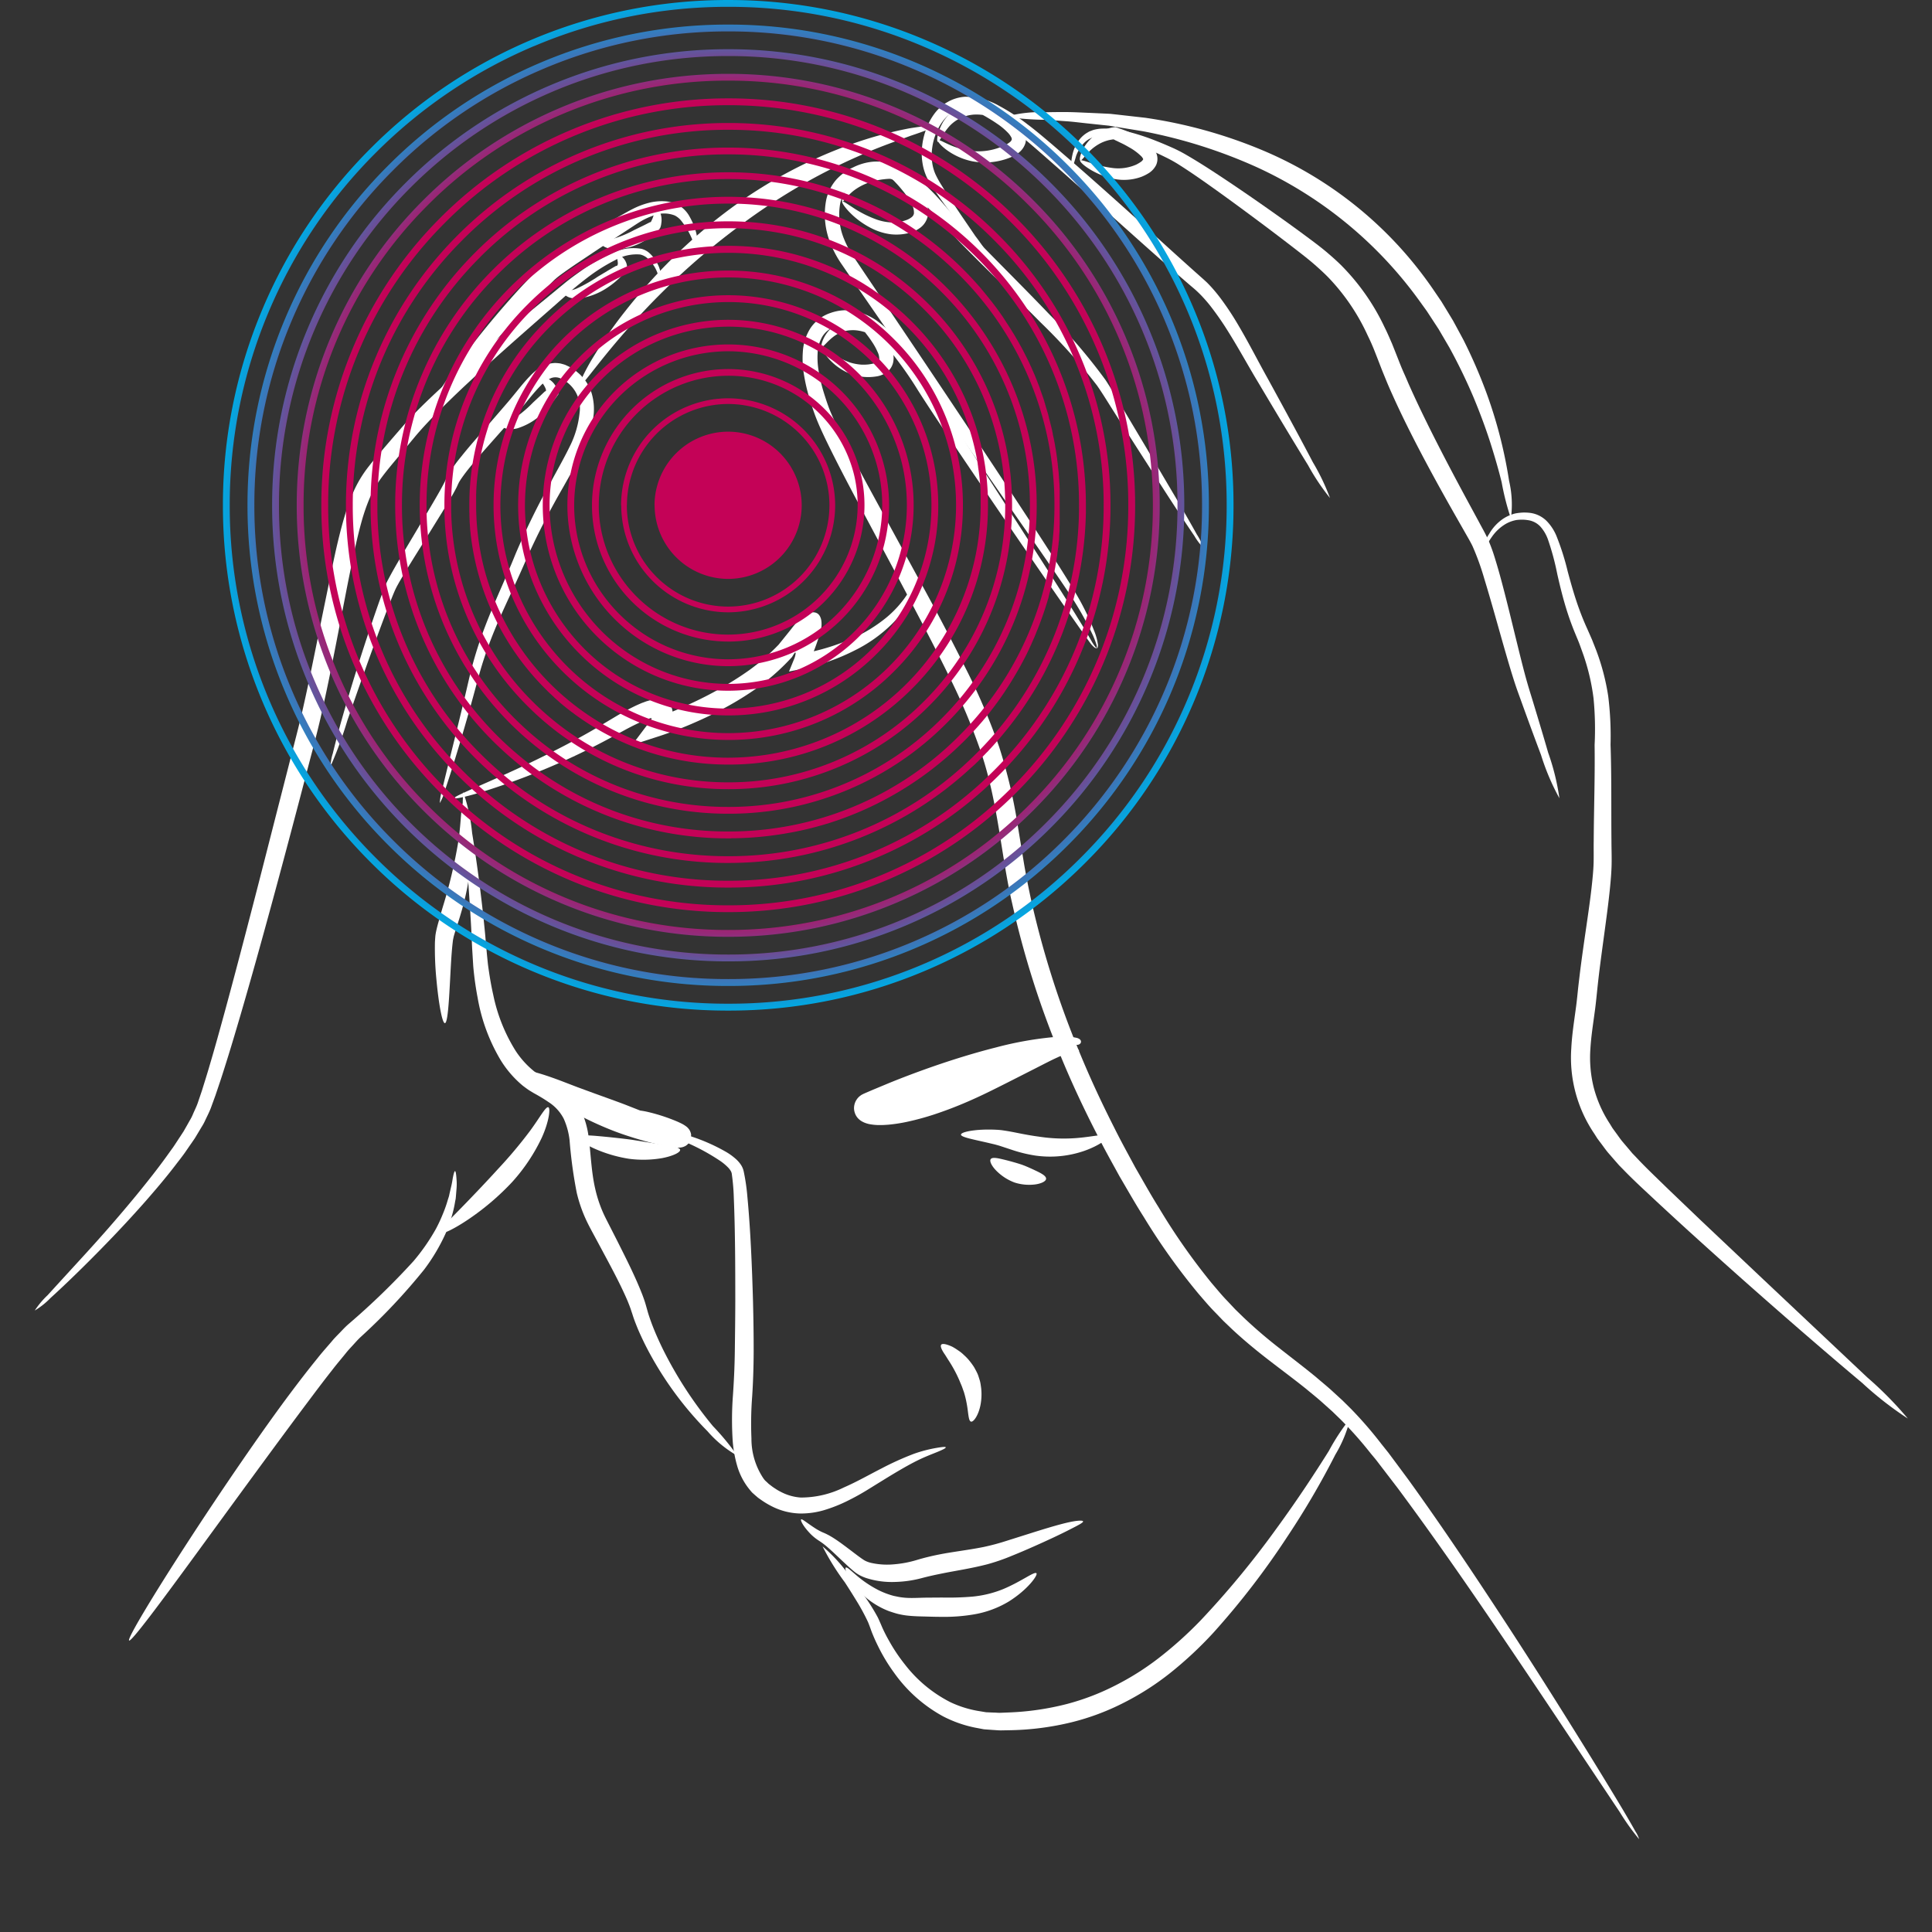
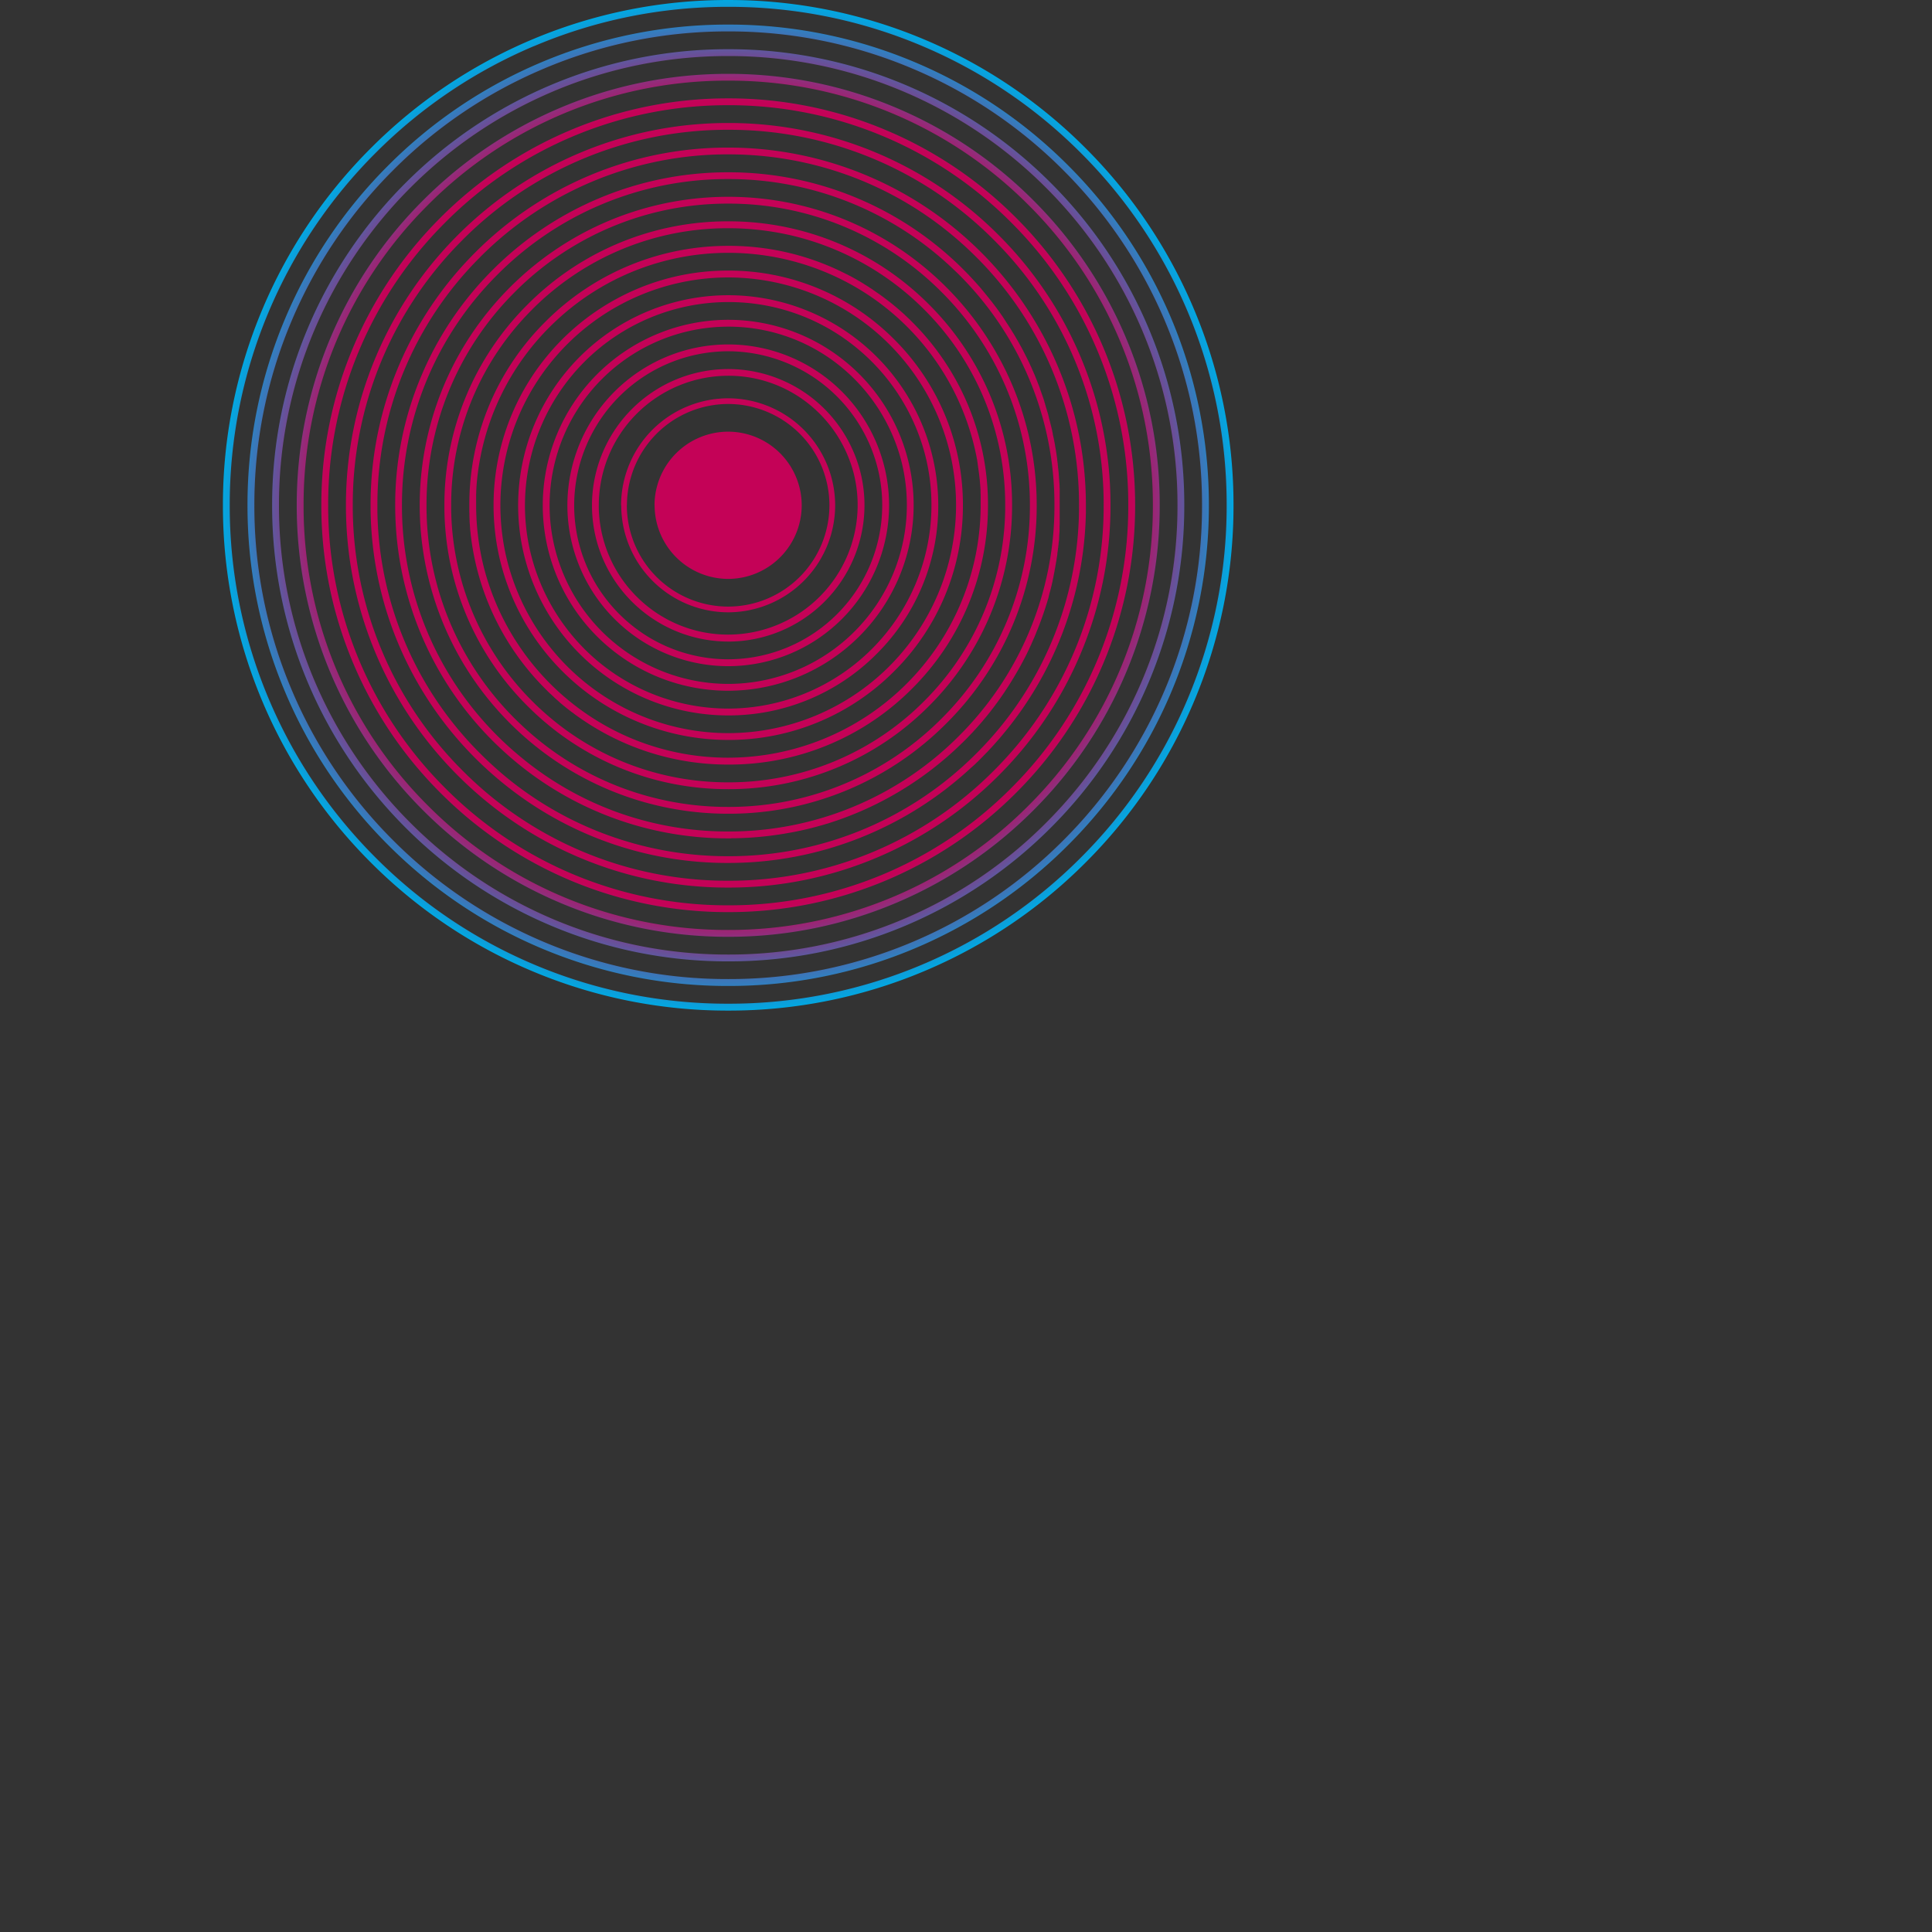
<svg xmlns="http://www.w3.org/2000/svg" width="130" height="130" viewBox="0 0 130 130">
  <rect x="0" y="0" width="130" height="130" fill="#333333" stroke="none" />
  <defs>
    <clipPath id="clip-path">
      <rect id="Rectangle_2568" data-name="Rectangle 2568" width="130" height="130" transform="translate(382 1047)" fill="none" stroke="#707070" stroke-width="1" />
    </clipPath>
    <clipPath id="clip-path-2">
-       <rect id="Rectangle_2556" data-name="Rectangle 2556" width="126.035" height="117.76" fill="#fff" />
-     </clipPath>
+       </clipPath>
    <radialGradient id="radial-gradient" cx="0.5" cy="0.5" r="0.5" gradientUnits="objectBoundingBox">
      <stop offset="0" stop-color="#c40257" />
      <stop offset="0.798" stop-color="#c40257" />
      <stop offset="1" stop-color="#00a9e3" />
    </radialGradient>
  </defs>
  <g id="Mask_Group_145" data-name="Mask Group 145" transform="translate(-382 -1047)" clip-path="url(#clip-path)">
    <g id="Group_25126" data-name="Group 25126" transform="translate(384.34 1053)">
      <g id="Group_25088" data-name="Group 25088" clip-path="url(#clip-path-2)">
        <path id="Path_7446" data-name="Path 7446" d="M63.807,29.509a4.027,4.027,0,0,1-.614-.81c-.37-.54-.895-1.33-1.537-2.316s-1.4-2.172-2.251-3.491c-.423-.662-.867-1.358-1.33-2.082-.23-.362-.465-.732-.7-1.107s-.481-.764-.731-1.121a38.957,38.957,0,0,0-3.771-4.219c-1.379-1.393-2.816-2.78-4.212-4.169-.7-.7-1.39-1.39-2.051-2.1-.333-.347-.657-.724-.968-1.069s-.612-.68-.931-.986a6.12,6.12,0,0,0-2.018-1.4,2.463,2.463,0,0,0-2.031.141,2.549,2.549,0,0,0-.828.587,2.094,2.094,0,0,0-.465.935,4.26,4.26,0,0,0,.25,2.412,6.06,6.06,0,0,0,.63,1.183l.827,1.232,1.709,2.538c2.314,3.436,4.728,7.039,6.9,10.326s4.128,6.246,5.458,8.45a17.187,17.187,0,0,1,1.344,2.737,3.667,3.667,0,0,1,.214.809.456.456,0,0,1-.018.225.061.061,0,0,1-.075.039c-.011,0,.021,0,.026-.049A.627.627,0,0,0,56.6,36a5.575,5.575,0,0,0-.3-.752,22.139,22.139,0,0,0-1.484-2.612c-1.416-2.121-3.462-5.024-5.7-8.264L42.042,14.167,40.3,11.646q-.424-.622-.841-1.229a6.955,6.955,0,0,1-.734-1.361,5.171,5.171,0,0,1-.3-2.978A3.064,3.064,0,0,1,39.1,4.73a3.543,3.543,0,0,1,1.14-.828,3.7,3.7,0,0,1,1.33-.38,3.388,3.388,0,0,1,1.451.207,5.112,5.112,0,0,1,1.266.7l.287.215.272.23c.186.153.352.32.526.484.341.334.664.688.978,1.053s.609.706.938,1.056c.641.7,1.319,1.4,2.006,2.1,1.375,1.4,2.792,2.813,4.154,4.239A37.686,37.686,0,0,1,57.208,18.2c.266.4.492.786.721,1.168l.674,1.125c.44.738.861,1.447,1.264,2.119l2.11,3.576c.594,1.017,1.065,1.839,1.381,2.412a4.169,4.169,0,0,1,.449.913" transform="translate(14.832 1.358)" fill="#fff" />
        <path id="Path_7447" data-name="Path 7447" d="M57.024,33.456c0,.015-.061.017-.136-.042a1.557,1.557,0,0,1-.279-.293c-.211-.286-.5-.7-.881-1.241-.76-1.08-1.853-2.656-3.2-4.619s-2.953-4.307-4.728-6.939c-.886-1.32-1.823-2.7-2.767-4.176A24.85,24.85,0,0,0,43.56,14a8.448,8.448,0,0,0-1.842-1.813,3.436,3.436,0,0,0-1.11-.479,2.179,2.179,0,0,0-1.137.1,1.656,1.656,0,0,0-.879.667,2.336,2.336,0,0,0-.331,1.129,5.332,5.332,0,0,0,.092,1.332,11.092,11.092,0,0,0,.334,1.363c.141.449.294.922.477,1.347s.393.878.609,1.318c.877,1.76,1.842,3.516,2.8,5.273s1.921,3.522,2.874,5.271,1.875,3.5,2.744,5.251a42.86,42.86,0,0,1,2.277,5.323,34.305,34.305,0,0,1,1.266,5.362q.214,1.29.417,2.531c.14.817.3,1.61.466,2.383a61.587,61.587,0,0,0,3.155,10.027c.713,1.764,1.538,3.551,2.448,5.343.445.9.94,1.791,1.424,2.692.515.886,1.013,1.793,1.565,2.671a42.523,42.523,0,0,0,3.584,5.118c.341.394.667.8,1.032,1.173l.535.569.559.545q1.134,1.074,2.376,2.04c.825.652,1.67,1.291,2.494,1.967.4.347.818.678,1.205,1.043l.587.538.563.558A26.642,26.642,0,0,1,76.2,87.016q.241.3.479.6l.455.612.9,1.214c2.339,3.246,4.434,6.4,6.321,9.28s3.531,5.491,4.9,7.688,2.459,3.986,3.2,5.228c.368.621.649,1.107.832,1.44a1.957,1.957,0,0,1,.252.526,15.418,15.418,0,0,1-1.305-1.825l-3.4-5.094c-1.437-2.154-3.15-4.721-5.083-7.561s-4.086-5.95-6.455-9.139L76.388,88.8c-.153-.2-.307-.4-.459-.6s-.318-.39-.477-.584a25.731,25.731,0,0,0-2.011-2.264l-.551-.533-.573-.513c-.377-.347-.785-.666-1.183-1-.809-.649-1.655-1.275-2.5-1.927S66.954,80.04,66.16,79.3l-.589-.562-.565-.587c-.384-.386-.727-.8-1.085-1.211a43.133,43.133,0,0,1-3.727-5.223c-.57-.892-1.082-1.806-1.61-2.7-.5-.914-1.007-1.811-1.465-2.725-.936-1.814-1.785-3.628-2.52-5.423a61.422,61.422,0,0,1-3.247-10.231c-.739-3.171-.933-6.716-2.089-10.153A42.129,42.129,0,0,0,47.081,35.3c-.845-1.728-1.76-3.477-2.687-5.232s-1.879-3.524-2.823-5.293-1.889-3.537-2.764-5.344c-.216-.456-.429-.908-.621-1.39s-.344-.957-.492-1.447a12.11,12.11,0,0,1-.345-1.494,6.353,6.353,0,0,1-.083-1.573,3.311,3.311,0,0,1,.515-1.6,2.634,2.634,0,0,1,1.365-1.026,3.145,3.145,0,0,1,1.648-.119,4.366,4.366,0,0,1,1.437.637,9.325,9.325,0,0,1,2.021,2.042,24.865,24.865,0,0,1,1.484,2.253c.9,1.465,1.814,2.871,2.669,4.2,1.717,2.67,3.257,5.061,4.544,7.063s2.309,3.623,3,4.752c.345.56.6,1.011.771,1.309a2.9,2.9,0,0,0,.215.319c.054.067.09.079.092.09" transform="translate(14.415 4.151)" fill="#fff" />
        <path id="Path_7448" data-name="Path 7448" d="M70.5,27.365a14.624,14.624,0,0,1-1.472-2.2c-.863-1.4-2.036-3.348-3.34-5.544-.662-1.093-1.305-2.28-2.021-3.425a19.647,19.647,0,0,0-1.147-1.664c-.2-.265-.42-.516-.644-.755-.112-.118-.229-.232-.345-.34s-.236-.209-.374-.325c-2.1-1.8-4.053-3.572-5.7-5.038l-2.728-2.44L51.2,4.288c-.527-.458-1.054-.925-1.61-1.358a12.994,12.994,0,0,0-1.743-1.185,3.849,3.849,0,0,0-1.866-.567,1.922,1.922,0,0,0-.865.246,1.445,1.445,0,0,0-.194.119,1.141,1.141,0,0,0-.173.137,2.252,2.252,0,0,0-.311.344,3.394,3.394,0,0,0-.46.842,3.878,3.878,0,0,0-.241.924,3.416,3.416,0,0,0-.014.928,2.951,2.951,0,0,0,.227.857,6.855,6.855,0,0,0,.441.792c.16.261.325.515.484.761.645.985,1.25,1.86,1.753,2.6A19.4,19.4,0,0,1,48.2,12.142a15.9,15.9,0,0,1-1.877-2.2c-.551-.7-1.2-1.547-1.895-2.513-.173-.243-.351-.491-.524-.753-.089-.129-.178-.262-.262-.4a4.306,4.306,0,0,1-.252-.447,3.522,3.522,0,0,1-.313-1.028,4.089,4.089,0,0,1-.021-1.1,4.555,4.555,0,0,1,.25-1.093,4.084,4.084,0,0,1,.528-1.032,2.952,2.952,0,0,1,.4-.462,2.434,2.434,0,0,1,.506-.376,2.7,2.7,0,0,1,1.2-.37,4.6,4.6,0,0,1,2.308.617,13.593,13.593,0,0,1,1.888,1.23c.591.442,1.137.913,1.671,1.363l1.549,1.337c1,.871,1.925,1.695,2.746,2.43,1.644,1.463,3.6,3.273,5.631,5.081.123.105.262.233.4.358s.259.257.383.391a10.7,10.7,0,0,1,.681.834,19.415,19.415,0,0,1,1.155,1.763c.706,1.194,1.309,2.393,1.932,3.506,1.226,2.237,2.308,4.24,3.069,5.692A14.623,14.623,0,0,1,70.5,27.365" transform="translate(16.652 0.143)" fill="#fff" />
-         <path id="Path_7449" data-name="Path 7449" d="M83.124,46.964a15.6,15.6,0,0,1-1.23-2.9c-.344-.911-.748-2-1.19-3.222-.111-.307-.223-.619-.34-.939s-.232-.664-.34-1.007c-.216-.684-.423-1.4-.632-2.125-.417-1.461-.838-3-1.309-4.542a17.457,17.457,0,0,0-.8-2.221c-.158-.325-.383-.7-.578-1.047L76.1,27.9c-1.613-2.836-3.11-5.631-4.194-8.049-.137-.3-.275-.613-.409-.94s-.273-.66-.406-1.007-.262-.677-.4-1.026-.286-.687-.454-1.026a14.068,14.068,0,0,0-2.651-3.917c-.286-.293-.589-.569-.913-.854-.308-.27-.639-.533-.981-.8-.68-.531-1.372-1.058-2.061-1.578-1.381-1.037-2.757-2.054-4.082-2.992-.662-.469-1.313-.918-1.946-1.32a9.052,9.052,0,0,0-.947-.534c-.327-.161-.648-.315-.964-.455a15.355,15.355,0,0,0-1.82-.7,5.183,5.183,0,0,0-1.613-.276,1.515,1.515,0,0,0-1.126.47,2.556,2.556,0,0,0-.522.856,8.533,8.533,0,0,1-.283.863c-.039,0-.1-.338.035-.939a2.587,2.587,0,0,1,.48-1.033,1.9,1.9,0,0,1,.571-.483.831.831,0,0,1,.187-.089c.065-.024.132-.054.2-.072a2.7,2.7,0,0,1,.423-.075,5.481,5.481,0,0,1,1.809.183,14.873,14.873,0,0,1,1.939.628c.333.129.67.272,1.011.422a9.43,9.43,0,0,1,1.042.528c.678.393,1.354.821,2.039,1.271,1.372.9,2.784,1.875,4.2,2.882.707.5,1.416,1.018,2.118,1.541.35.261.706.53,1.054.822.331.28.671.578.99.892a14.929,14.929,0,0,1,2.95,4.211c.184.363.336.731.494,1.089q.214.535.417,1.051c.129.331.258.655.4.967s.265.619.4.914c1.058,2.358,2.506,5.144,4.056,8l.584,1.078c.194.369.39.7.584,1.119a11.168,11.168,0,0,1,.454,1.218q.187.6.351,1.193c.436,1.583.8,3.139,1.164,4.61.18.735.356,1.448.538,2.128.092.341.186.669.283.989s.2.645.293.956c.377,1.244.712,2.359.982,3.3a15.564,15.564,0,0,1,.753,3.056" transform="translate(19.459 0.737)" fill="#fff" />
        <path id="Path_7450" data-name="Path 7450" d="M98.836,81.5a23.1,23.1,0,0,1-3.075-2.4c-1.854-1.552-4.4-3.741-7.224-6.233-1.412-1.246-2.889-2.57-4.386-3.928q-1.119-1.019-2.244-2.064c-.745-.7-1.491-1.373-2.219-2.129l-.273-.277-.258-.293-.51-.588c-.164-.2-.313-.415-.47-.621l-.233-.311-.208-.329A9.114,9.114,0,0,1,76.191,56.6c.047-.931.186-1.792.291-2.585.058-.405.1-.789.144-1.225s.1-.877.153-1.327c.112-.9.247-1.842.387-2.807s.288-1.957.4-2.963c.054-.5.107-1.008.125-1.508.017-.48,0-1.035.01-1.565.012-2.14.089-4.3.06-6.451a21.518,21.518,0,0,0-.072-3.129,14.516,14.516,0,0,0-.68-2.917c-.083-.233-.166-.463-.25-.694s-.183-.451-.273-.675c-.194-.462-.369-.931-.52-1.391-.305-.924-.523-1.829-.717-2.681a17.394,17.394,0,0,0-.63-2.338,2.629,2.629,0,0,0-.508-.863,1.408,1.408,0,0,0-.75-.417,3,3,0,0,0-.431-.047,3.665,3.665,0,0,0-.413.021,2.273,2.273,0,0,0-.714.252,2.963,2.963,0,0,0-.927.845c-.416.58-.544.972-.592.954a2.058,2.058,0,0,1,.373-1.1,3.074,3.074,0,0,1,.946-1.031,2.627,2.627,0,0,1,.829-.361,3.783,3.783,0,0,1,.494-.058,3.273,3.273,0,0,1,.527.026,1.941,1.941,0,0,1,1.054.515,3.172,3.172,0,0,1,.68,1.019,16.985,16.985,0,0,1,.764,2.405c.227.841.47,1.712.792,2.585.16.438.34.874.54,1.312q.152.343.305.694c.094.239.189.477.283.718a15.248,15.248,0,0,1,.807,3.093,21.7,21.7,0,0,1,.155,3.255c.075,2.146.04,4.343.061,6.454,0,.535.022,1.036.011,1.6-.012.549-.06,1.078-.111,1.6-.105,1.04-.244,2.042-.374,3.008s-.259,1.9-.366,2.787c-.053.445-.1.879-.143,1.3s-.09.868-.148,1.268c-.108.814-.241,1.641-.288,2.481a8.316,8.316,0,0,0,.218,2.534,8.2,8.2,0,0,0,1.086,2.462l.183.3.209.287c.141.191.275.388.423.577l.469.553.234.279.255.265c.662.712,1.416,1.419,2.137,2.125l2.193,2.1,4.271,4.036L96.1,78.725A24.513,24.513,0,0,1,98.836,81.5" transform="translate(27.197 7.95)" fill="#fff" />
        <path id="Path_7451" data-name="Path 7451" d="M26.51,52.49c.044,0,.078.191.1.544a3.7,3.7,0,0,1,0,.645c-.01.126-.021.261-.032.4-.006.072-.012.146-.019.222s-.026.151-.042.229a7.489,7.489,0,0,1-.236,1.025,9.376,9.376,0,0,1-.413,1.146,12.782,12.782,0,0,1-1.433,2.408,40.653,40.653,0,0,1-4.273,4.54c-.194.179-.351.363-.517.544s-.331.352-.488.552c-.313.39-.632.756-.924,1.143-.6.757-1.146,1.491-1.646,2.157-2,2.662-4.947,6.71-7.407,10.078s-4.45,6.049-4.6,5.95,1.573-2.964,3.845-6.469,5.1-7.648,7.125-10.336c.506-.673,1.071-1.409,1.692-2.172.3-.386.646-.767.981-1.16.161-.2.356-.39.544-.585s.377-.4.571-.566a49.1,49.1,0,0,0,4.38-4.243,13.63,13.63,0,0,0,1.5-2.157,10.353,10.353,0,0,0,.48-1.031,8.449,8.449,0,0,0,.327-.935c.024-.072.046-.143.068-.212s.032-.139.047-.205c.031-.133.061-.259.087-.377a6.14,6.14,0,0,0,.122-.612c.062-.337.118-.526.162-.526" transform="translate(1.768 20.314)" fill="#fff" />
        <path id="Path_7452" data-name="Path 7452" d="M26.951,49.393c.161.043.05.978-.445,2.058a12.2,12.2,0,0,1-2,2.985,17.263,17.263,0,0,1-2.828,2.427c-1.019.7-1.921,1.137-2.022.988s.594-.828,1.436-1.689,1.824-1.9,2.459-2.6a30.711,30.711,0,0,0,2.164-2.573c.649-.877,1.054-1.653,1.237-1.6" transform="translate(7.603 19.114)" fill="#fff" />
        <path id="Path_7453" data-name="Path 7453" d="M21.328,34.637c.086-.015.216.262.347.745a8.783,8.783,0,0,1,.216,1.943,17.031,17.031,0,0,1-.707,4.656c-.09.313-.2.663-.32,1.029-.058.18-.119.366-.168.538-.024.085-.035.154-.054.237s-.026.186-.039.282c-.087.793-.126,1.678-.169,2.474-.083,1.6-.169,2.889-.348,2.9s-.415-1.266-.566-2.881a21.365,21.365,0,0,1-.105-2.585c.008-.115.015-.23.024-.344s.033-.258.057-.372c.05-.226.1-.422.155-.613.105-.37.2-.717.293-1.025a33.021,33.021,0,0,0,1.036-4.357c.112-.718.153-1.365.194-1.838s.065-.774.155-.789" transform="translate(7.511 13.404)" fill="#fff" />
        <path id="Path_7454" data-name="Path 7454" d="M14.353,40.411a3.1,3.1,0,0,1,.153-.867c.13-.549.337-1.343.614-2.322.556-1.957,1.38-4.659,2.426-7.656.132-.374.269-.753.42-1.14a5.592,5.592,0,0,1,.27-.588c.1-.187.2-.37.3-.552.411-.727.841-1.449,1.275-2.179l1.307-2.2c.216-.368.431-.735.635-1.1.1-.184.2-.368.287-.541l.129-.288a3.5,3.5,0,0,1,.183-.327,12.629,12.629,0,0,1,.782-1.06q.4-.5.809-.972l1.6-1.845.763-.884c.243-.287.479-.58.716-.871s.481-.583.753-.86a3.2,3.2,0,0,1,.989-.725c.1-.042.218-.075.327-.108a3.458,3.458,0,0,1,.361-.043,3.158,3.158,0,0,1,.363.033c.112.031.232.058.34.1l.308.144c.094.055.183.117.275.176a2.4,2.4,0,0,1,.258.2,2.067,2.067,0,0,1,.241.227,2.9,2.9,0,0,1,.692,1.187,3.782,3.782,0,0,1,.129,1.372,7.319,7.319,0,0,1-.774,2.581c-.4.8-.845,1.556-1.28,2.338a53.083,53.083,0,0,0-2.454,4.785c-.712,1.677-1.522,3.275-2.16,4.831-.32.778-.6,1.548-.834,2.3s-.42,1.5-.617,2.21c-.387,1.418-.761,2.684-1.082,3.742s-.6,1.91-.795,2.494a3.613,3.613,0,0,1-.359.892,3.8,3.8,0,0,1,.171-.946c.139-.6.352-1.467.619-2.54s.585-2.351.922-3.777c.169-.707.33-1.467.549-2.248s.481-1.578.789-2.381c.612-1.61,1.384-3.222,2.054-4.888a50.987,50.987,0,0,1,2.413-4.909c.424-.785.863-1.56,1.23-2.312a6.47,6.47,0,0,0,.657-2.244,2.193,2.193,0,0,0-1.3-2.336.813.813,0,0,0-.662.007,2.277,2.277,0,0,0-.685.517c-.23.233-.459.5-.694.786s-.476.584-.732.884-.516.588-.779.889l-1.613,1.821c-.27.309-.54.624-.8.943a12.168,12.168,0,0,0-.738.968c-.042.074-.108.165-.132.225l-.024.049-.014.026-.019.043-.08.176c-.105.205-.212.4-.322.584-.216.376-.44.743-.663,1.111L20.5,25.526c-.448.718-.895,1.431-1.313,2.135-.1.176-.207.351-.3.524a5.059,5.059,0,0,0-.254.515c-.153.366-.3.736-.44,1.1-1.121,2.947-2.043,5.616-2.709,7.533a26.225,26.225,0,0,1-1.128,3.075" transform="translate(5.551 5.141)" fill="#fff" />
        <path id="Path_7455" data-name="Path 7455" d="M42.051,10.073c-.025,0-.024-.111-.055-.309a2.279,2.279,0,0,0-.3-.8,2.409,2.409,0,0,0-.384-.48,1.1,1.1,0,0,0-.577-.34,2.885,2.885,0,0,0-1.692.384,11.906,11.906,0,0,0-1.911,1.214c-.327.25-.659.517-.99.8l-1.028.914c-1.42,1.252-2.995,2.619-4.626,4.1-.814.739-1.646,1.5-2.469,2.3s-1.649,1.619-2.388,2.49l-1.137,1.372c-.381.455-.766.91-1.105,1.363a7.059,7.059,0,0,0-.841,1.426,13,13,0,0,0-.558,1.609c-.309,1.1-.541,2.253-.771,3.377s-.44,2.246-.652,3.332c-.42,2.176-.824,4.239-1.247,6.11-.209.933-.465,1.936-.735,2.953l-.838,3.2c-.583,2.214-1.209,4.569-1.866,6.977s-1.341,4.87-2.051,7.3c-.356,1.212-.713,2.416-1.092,3.6-.183.592-.386,1.179-.58,1.757l-.316.867c-.111.286-.262.573-.393.857a3.409,3.409,0,0,1-.221.4l-.234.391c-.078.129-.153.259-.233.386l-.251.365c-.169.24-.33.484-.5.718s-.347.454-.517.678c-.687.9-1.391,1.72-2.067,2.494-1.361,1.542-2.644,2.867-3.737,3.96s-2,1.95-2.639,2.529A5.076,5.076,0,0,1,0,79.2a5.683,5.683,0,0,1,.86-1.026c.581-.637,1.42-1.553,2.459-2.689S5.576,72.977,6.871,71.4c.642-.789,1.312-1.624,1.958-2.517l.487-.678c.158-.23.308-.469.463-.7l.233-.358.211-.369.209-.372a2.758,2.758,0,0,0,.194-.376c.108-.261.234-.5.334-.778l.286-.843c.178-.576.363-1.153.533-1.745.35-1.178.681-2.384,1.014-3.6.662-2.429,1.307-4.9,1.931-7.308s1.223-4.774,1.791-6.989c.284-1.108.558-2.18.82-3.208s.512-1.988.72-2.913c.416-1.846.828-3.9,1.265-6.071.223-1.086.452-2.2.685-3.337s.491-2.286.838-3.465a13.841,13.841,0,0,1,.637-1.746,8.119,8.119,0,0,1,1-1.635c.383-.494.781-.945,1.169-1.4s.778-.9,1.164-1.35c.81-.915,1.669-1.728,2.52-2.519s1.71-1.537,2.549-2.259c1.678-1.442,3.3-2.763,4.762-3.959l1.067-.879c.355-.286.709-.546,1.058-.789a11.99,11.99,0,0,1,2.065-1.173,3.187,3.187,0,0,1,2-.3,1.313,1.313,0,0,1,.42.2,1.951,1.951,0,0,1,.3.287,2.44,2.44,0,0,1,.379.578,2,2,0,0,1,.207.92c-.01.216-.057.322-.076.316" transform="translate(0 2.981)" fill="#fff" />
        <path id="Path_7456" data-name="Path 7456" d="M19.257,19.3c-.14-.1.885-1.775,2.4-3.766.753-1,1.627-2.069,2.508-3.082.441-.506.882-1,1.311-1.458l.628-.664.3-.311c.105-.105.178-.187.318-.309a8.232,8.232,0,0,1,.741-.563q.379-.262.791-.526C28.8,8.265,29.39,7.906,30,7.545s1.229-.721,1.85-1.071c.315-.175.6-.347.945-.52a5.243,5.243,0,0,1,1.047-.4,3.48,3.48,0,0,1,1.1-.112,2.156,2.156,0,0,1,1.035.33,1.969,1.969,0,0,1,.645.717,4.739,4.739,0,0,1,.315.682c.319.874.2,1.465.112,1.454s-.151-.528-.57-1.243a5.162,5.162,0,0,0-.374-.558,1.348,1.348,0,0,0-.494-.429A1.984,1.984,0,0,0,34.1,6.43a4.569,4.569,0,0,0-.832.4c-.266.164-.573.372-.865.56L30.629,8.555,28.953,9.674c-.262.179-.513.352-.749.52s-.465.337-.61.469c-.065.05-.179.171-.273.262l-.3.3c-.2.205-.416.419-.632.639l-1.345,1.384c-.917.956-1.852,1.954-2.687,2.866-1.676,1.818-2.953,3.287-3.1,3.179" transform="translate(7.448 2.102)" fill="#fff" />
        <path id="Path_7457" data-name="Path 7457" d="M81.09,28.441a17.159,17.159,0,0,1-.617-2.416c-.184-.746-.433-1.631-.741-2.6s-.7-2.033-1.158-3.132a37.108,37.108,0,0,0-1.621-3.339l-.483-.825-.243-.415-.262-.4-.522-.8-.559-.775a27.739,27.739,0,0,0-10.9-8.923,34.058,34.058,0,0,0-7.648-2.413l-1.846-.3-.442-.074-.437-.046c-.288-.031-.571-.06-.847-.09-.552-.054-1.074-.128-1.567-.161l-1.37-.1a18.3,18.3,0,0,1-2.717-.207,8.8,8.8,0,0,1,2.727-.3c.423-.011.888-.015,1.386-.012s1.033.036,1.6.057l.867.04.448.022.455.05,1.9.215a32.371,32.371,0,0,1,7.982,2.226,26.23,26.23,0,0,1,11.387,9.321l.559.821.519.852.258.426.237.437c.158.291.315.583.47.871a34.443,34.443,0,0,1,1.527,3.508,31,31,0,0,1,1.541,5.974,6.975,6.975,0,0,1,.123,2.515" transform="translate(18.231 0.428)" fill="#fff" />
        <path id="Path_7458" data-name="Path 7458" d="M50.178,1.828c.019.089-.538.305-1.451.608-.9.337-2.165.764-3.522,1.376a39.973,39.973,0,0,0-4.2,2.15A41.936,41.936,0,0,0,37.334,8.4c-1.029.757-2.286,1.746-3.537,2.866a48.929,48.929,0,0,0-3.58,3.551c-1.08,1.186-1.995,2.308-2.645,3.13s-1.043,1.336-1.121,1.293.171-.656.7-1.576a30.2,30.2,0,0,1,2.363-3.437,37.735,37.735,0,0,1,3.466-3.834,35.757,35.757,0,0,1,3.583-3.035,31.9,31.9,0,0,1,8.3-4.4A26.1,26.1,0,0,1,48.6,1.948c.967-.157,1.562-.207,1.58-.121" transform="translate(10.232 0.691)" fill="#fff" />
        <path id="Path_7459" data-name="Path 7459" d="M39.242,78.76a7.75,7.75,0,0,1-2.014-1.655A23.1,23.1,0,0,1,33.4,71.976a19.516,19.516,0,0,1-.861-1.767c-.128-.315-.254-.627-.359-.972L32.1,69c-.022-.072-.046-.144-.075-.218-.05-.146-.112-.293-.171-.441-.508-1.185-1.162-2.379-1.792-3.555q-.237-.443-.474-.881c-.157-.294-.312-.574-.469-.9a9.565,9.565,0,0,1-.684-1.935,30.634,30.634,0,0,1-.483-3.541,4.9,4.9,0,0,0-.391-1.442,2.91,2.91,0,0,0-1.032-1.13c-.24-.168-.508-.329-.786-.488l-.214-.119-.247-.15c-.165-.1-.315-.221-.47-.334a7,7,0,0,1-1.492-1.717,12.2,12.2,0,0,1-1.551-4.187,20.914,20.914,0,0,1-.3-2.154c-.022-.356-.043-.709-.065-1.058s-.032-.68-.047-1.014c-.136-2.669-.338-5.076-.462-6.816a13.372,13.372,0,0,1-.1-2.827,12.081,12.081,0,0,1,.6,2.768c.279,1.725.62,4.122.875,6.809q.044.506.09,1.019t.1,1.015c.092.677.2,1.362.354,2.035a11.4,11.4,0,0,0,1.5,3.763A5.914,5.914,0,0,0,25.578,52.9a4.341,4.341,0,0,0,.365.248l.186.11.226.123c.3.166.6.34.9.538a5,5,0,0,1,.835.7,3.7,3.7,0,0,1,.63.9,5.983,5.983,0,0,1,.519,1.838c.147,1.129.171,2.277.436,3.43a8.664,8.664,0,0,0,.567,1.695c.122.266.28.567.429.861l.455.892c.6,1.2,1.229,2.418,1.731,3.713.061.165.122.329.175.5s.105.366.144.5c.078.293.186.6.291.889.221.592.479,1.165.745,1.714A26.833,26.833,0,0,0,37.6,76.768a16.646,16.646,0,0,1,1.641,1.992" transform="translate(8.034 13.195)" fill="#fff" />
        <path id="Path_7460" data-name="Path 7460" d="M49.617,71.883c.012.043-.171.141-.513.284s-.843.323-1.424.612-1.259.685-2.014,1.146c-.376.232-.773.476-1.183.731s-.865.519-1.344.757a9.959,9.959,0,0,1-1.541.639,5.485,5.485,0,0,1-1.782.277,4.42,4.42,0,0,1-1.841-.454,5.637,5.637,0,0,1-.8-.476l-.187-.132-.19-.164-.189-.168c-.06-.058-.11-.125-.164-.187a4.5,4.5,0,0,1-.875-1.677,8.225,8.225,0,0,1-.291-1.695,22.072,22.072,0,0,1,.021-3c.062-.9.112-1.863.126-2.938s.029-2.207.032-3.373c0-2.333-.007-4.785-.1-6.991a14.145,14.145,0,0,0-.129-1.547.564.564,0,0,0-.075-.245,1.325,1.325,0,0,0-.178-.232,3.5,3.5,0,0,0-.508-.429,14.325,14.325,0,0,0-2.172-1.2,19.231,19.231,0,0,1-2.121-.979,5.71,5.71,0,0,1,2.307.512,12.5,12.5,0,0,1,2.386,1.062,4.052,4.052,0,0,1,.652.481,2.131,2.131,0,0,1,.308.355,1.311,1.311,0,0,1,.2.476,13.611,13.611,0,0,1,.243,1.677c.212,2.241.312,4.694.379,7.042.029,1.175.047,2.322.044,3.4s-.042,2.122-.1,3a23.759,23.759,0,0,0-.049,2.832,4.779,4.779,0,0,0,.814,2.7c.036.043.067.09.105.13l.122.112.122.117.151.114a3.192,3.192,0,0,0,.309.216,2.677,2.677,0,0,0,.32.187,3.374,3.374,0,0,0,1.372.4,6.532,6.532,0,0,0,2.891-.673c.46-.2.9-.423,1.323-.644s.843-.448,1.243-.651a19.606,19.606,0,0,1,2.169-.978,9.237,9.237,0,0,1,1.548-.4c.366-.062.573-.078.585-.035" transform="translate(11.678 19.511)" fill="#fff" />
        <path id="Path_7461" data-name="Path 7461" d="M43.977,60.928c.053-.072.193-.068.4-.006a2.8,2.8,0,0,1,.345.135,3.751,3.751,0,0,1,.384.239,2.4,2.4,0,0,1,.4.318,3.272,3.272,0,0,1,.372.387,4.984,4.984,0,0,1,.309.424c.085.148.16.291.223.423s.107.294.16.46.074.358.1.545a3.784,3.784,0,0,1-.047,1.132c-.136.7-.483,1.179-.649,1.11s-.161-.565-.265-1.14a6.8,6.8,0,0,0-.207-.867c-.054-.136-.093-.269-.143-.391s-.1-.234-.139-.334a9,9,0,0,0-.767-1.423l-.212-.338a2.761,2.761,0,0,1-.18-.284c-.094-.175-.135-.316-.083-.388" transform="translate(17.011 23.559)" fill="#fff" />
        <path id="Path_7462" data-name="Path 7462" d="M56.151,69.523c.014.086-.337.259-.929.563S53.8,70.78,52.853,71.2c-.473.211-.975.427-1.5.638a13.526,13.526,0,0,1-1.638.567c-1.117.29-2.18.442-3.028.616-.426.085-.895.184-1.391.316a7.7,7.7,0,0,1-1.807.259,5.641,5.641,0,0,1-1.939-.266,2.822,2.822,0,0,1-.491-.219,2.6,2.6,0,0,1-.237-.157c-.064-.05-.128-.1-.184-.15-.236-.2-.445-.4-.648-.588-.405-.381-.777-.745-1.125-1.036-.087-.072-.172-.141-.255-.2s-.15-.105-.261-.178a3.3,3.3,0,0,1-.5-.4c-.538-.542-.734-.964-.669-1.015s.4.248.982.621a3.725,3.725,0,0,0,.48.257,3.354,3.354,0,0,1,.313.144c.112.055.219.119.327.184.43.266.856.594,1.3.929.221.168.444.34.664.494l.164.11a1.462,1.462,0,0,0,.136.072,1.891,1.891,0,0,0,.325.111,4.929,4.929,0,0,0,1.562.1,7.335,7.335,0,0,0,1.517-.287c.533-.161,1.04-.279,1.487-.368.9-.182,1.967-.3,3.008-.508A15.347,15.347,0,0,0,51,70.83l1.53-.483c.983-.311,1.867-.581,2.522-.735s1.087-.18,1.1-.089" transform="translate(14.387 26.85)" fill="#fff" />
        <path id="Path_7463" data-name="Path 7463" d="M52.18,72.109c.11.11-.555,1.079-1.863,1.9a6.746,6.746,0,0,1-2.286.856,11.825,11.825,0,0,1-2.215.175c-.313,0-.663-.008-1.031-.019s-.735-.011-1.208-.057a5.132,5.132,0,0,1-.674-.111c-.223-.053-.441-.128-.655-.2a5.41,5.41,0,0,1-1.158-.617,5.325,5.325,0,0,1-1.445-1.5c-.28-.447-.368-.768-.29-.813s.3.171.671.487a7.516,7.516,0,0,0,1.534,1.037,5.445,5.445,0,0,0,1.017.383c.18.036.359.079.54.1a4.471,4.471,0,0,0,.541.039c.336.008.766-.017,1.135-.021l1.026-.007a19.648,19.648,0,0,0,2.038-.061,7.324,7.324,0,0,0,2.047-.492c1.248-.515,2.146-1.228,2.276-1.08" transform="translate(15.22 27.754)" fill="#fff" />
        <path id="Path_7464" data-name="Path 7464" d="M73.725,64.491a8.753,8.753,0,0,1-1,2.429,54.589,54.589,0,0,1-3.246,5.542,52.97,52.97,0,0,1-4.936,6.414,25.755,25.755,0,0,1-2.954,2.757A18.243,18.243,0,0,1,58.5,83.61a16.324,16.324,0,0,1-3.509,1.316,18.845,18.845,0,0,1-4.215.54l-.551.01c-.183,0-.38-.021-.571-.031l-.576-.042-.571-.108a8.192,8.192,0,0,1-2.183-.767A9.768,9.768,0,0,1,43.035,81.6a11.805,11.805,0,0,1-1.06-1.749c-.147-.294-.282-.588-.4-.884-.062-.146-.112-.3-.166-.444s-.093-.252-.151-.38a14.076,14.076,0,0,0-.773-1.416c-.268-.438-.524-.843-.764-1.211a16.381,16.381,0,0,1-1.5-2.42,10.591,10.591,0,0,1,1.915,2.128c.273.348.565.738.87,1.165a13.549,13.549,0,0,1,.907,1.44c.072.133.139.3.2.434s.11.265.175.4c.123.266.264.537.415.8a11.539,11.539,0,0,0,1.061,1.581,9.021,9.021,0,0,0,3.047,2.529,7.186,7.186,0,0,0,1.911.6l.5.082.5.022c.168,0,.329.024.5.014l.52-.021a18.462,18.462,0,0,0,3.935-.574,16.138,16.138,0,0,0,3.241-1.243,18.191,18.191,0,0,0,2.9-1.827,26.176,26.176,0,0,0,2.864-2.574,60.233,60.233,0,0,0,5.051-6.117c1.48-2.021,2.7-3.9,3.556-5.266a14.268,14.268,0,0,1,1.437-2.182" transform="translate(14.788 24.958)" fill="#fff" />
        <path id="Path_7465" data-name="Path 7465" d="M54.881,46.9c.006.062-.13.153-.413.221a3.409,3.409,0,0,1-.506.069,1.791,1.791,0,0,0-.52.169c-.409.182-.922.451-1.492.741s-1.208.614-1.877.953c-.336.169-.681.343-1.033.517s-.725.354-1.1.524c-.749.343-1.528.663-2.318.94a18.29,18.29,0,0,1-2.377.677,10.626,10.626,0,0,1-1.19.179c-.2.015-.4.028-.61.025a3.541,3.541,0,0,1-.691-.068c-.032-.007-.068-.015-.112-.028s-.075-.021-.132-.043a1.249,1.249,0,0,1-.182-.08A1.1,1.1,0,0,1,40,51.447a1,1,0,0,1-.094-.123,1.03,1.03,0,0,1-.125-.283.974.974,0,0,1-.037-.311,1.074,1.074,0,0,1,.074-.337,1.089,1.089,0,0,1,.074-.151c.022-.033.043-.064.068-.1a1.076,1.076,0,0,1,.166-.171c.179-.133.123-.083.146-.1l.014-.008.11-.057.031-.012.058-.026.491-.212,1.051-.438c.73-.3,1.513-.6,2.322-.893,1.617-.585,3.339-1.129,4.932-1.53a23.6,23.6,0,0,1,4.142-.721,4.248,4.248,0,0,1,1.326.078.7.7,0,0,1,.146.064.584.584,0,0,1,.05.037.3.3,0,0,1,.055.076.19.19,0,0,1-.021.187.282.282,0,0,1-.19.1c-.09.012-.14-.006-.154-.035s.012-.076.058-.139a.573.573,0,0,0,.031-.049c0-.007.012-.017.01-.022v-.008a.183.183,0,0,0,.044.035.21.21,0,0,0,.046.019c-.017.006-.017.011-.032.028a.219.219,0,0,0-.037.067c-.017.036-.029.017-.061.028a10.8,10.8,0,0,0-1.147.279c-.993.282-2.361.731-3.86,1.287s-3.133,1.219-4.681,1.882c-.774.331-1.527.663-2.233.978l-1.021.458-.479.215-.058.026-.028.014h0c-.11-.28.241.627-.247-.626l-.022-.021-.042-.042c-.026-.026-.065-.055-.062-.076s-.044-.044-.039-.044-.021,0,0-.006l.012-.01a.153.153,0,0,0,.035-.024,1.361,1.361,0,0,0,.237-.449c.028-.094.076-.209.1-.316.008-.029,0-.008,0-.014h.01a1.941,1.941,0,0,0,.3.025c.13,0,.282,0,.433-.011.308-.022.642-.065.988-.123a20.264,20.264,0,0,0,2.186-.512c.75-.214,1.512-.462,2.258-.728l1.105-.405,1.087-.4c.71-.259,1.386-.5,2.007-.7a14.171,14.171,0,0,1,1.7-.463,3.347,3.347,0,0,1,.387-.047,1.577,1.577,0,0,1,.373.028c.211.046.34.09.472.115.255.058.411.1.417.171" transform="translate(15.382 17.788)" fill="#fff" />
-         <path id="Path_7466" data-name="Path 7466" d="M54.829,50.9c.069.151-.591.653-1.6,1.007a7.031,7.031,0,0,1-3.268.319,9.294,9.294,0,0,1-1.57-.379l-.8-.264c-.135-.044-.244-.071-.374-.108l-.394-.093c-1.035-.244-1.884-.391-1.889-.567s.879-.359,2-.341c.139,0,.282.007.427.014s.32.025.466.05c.308.043.591.1.87.155.551.112,1.051.2,1.454.252a10.967,10.967,0,0,0,2.882.069c.956-.1,1.728-.288,1.8-.115" transform="translate(17.388 19.533)" fill="#fff" />
-         <path id="Path_7467" data-name="Path 7467" d="M50.108,53.25c0,.172-.333.337-.777.388a3.212,3.212,0,0,1-1.341-.133,3.405,3.405,0,0,1-1.191-.756c-.341-.331-.527-.694-.408-.829s.465-.057.87.04.859.226,1.154.323.7.282,1.049.449.649.333.645.517" transform="translate(17.94 20.065)" fill="#fff" />
        <path id="Path_7468" data-name="Path 7468" d="M33.208,51.728c.031.169-.5.424-1.218.558a7.385,7.385,0,0,1-2.215.044,9.221,9.221,0,0,1-2.211-.634c-.706-.3-1.228-.651-1.166-.821s.662-.13,1.4-.064,1.591.161,2.158.237l2.021.323c.66.1,1.2.175,1.236.356" transform="translate(10.214 19.643)" fill="#fff" />
        <path id="Path_7469" data-name="Path 7469" d="M23.578,47.679c.123-.239,1.29.092,2.717.631l1.09.419,1.125.413c.749.272,1.477.531,2.078.759l2.126.835c.388.151.791.308,1.169.442l.265.09.094.031,0,0c0,.007,0-.026,0,.064-.01.126-.011.261-.014.351a1.16,1.16,0,0,0,.024.25c0,.022.022.053.019.062s.011.015.01.011v-.008c-.007,0,.014-.011-.017.007a.107.107,0,0,0-.06.017.149.149,0,0,0-.022.019l-.044.029a.859.859,0,0,0-.168.154,2.261,2.261,0,0,0-.215.232c-.011.024,0,0-.01,0a.62.62,0,0,0-.067-.064c-.06-.053-.137-.11-.211-.164-.627-.447-1.259-.852-1.684-1.178s-.674-.573-.62-.7.405-.107.938.011a12.235,12.235,0,0,1,2.04.667c.1.047.205.093.319.154a1.921,1.921,0,0,1,.19.117,1.209,1.209,0,0,1,.13.1,1.1,1.1,0,0,1,.11.122c.01.014.014.017.029.04s.039.068.055.1a.924.924,0,0,1,.069.229l-.01.254-.011.047a.9.9,0,0,1-.044.119.778.778,0,0,1-.16.226.924.924,0,0,1-.1.085.85.85,0,0,1-.078.047l-.06.028a.853.853,0,0,1-.126.044,1.054,1.054,0,0,1-.205.029,1.406,1.406,0,0,1-.182,0c-.089-.006-.158-.012-.223-.021-.13-.018-.248-.036-.365-.057-.459-.085-.895-.19-1.322-.3-.847-.226-1.637-.484-2.259-.72a22.247,22.247,0,0,1-2.1-.933c-.372-.189-.746-.39-1.108-.6-.182-.105-.361-.215-.534-.326l-.49-.323c-1.266-.852-2.212-1.612-2.089-1.85" transform="translate(9.121 18.421)" fill="#fff" />
        <path id="Path_7470" data-name="Path 7470" d="M31.164,5.778c.047-.04.187.014.3.212a1.392,1.392,0,0,1,.107.807c-.006.042-.008.074-.019.125a1.163,1.163,0,0,1-.053.176c-.011.011,0,.037-.031.035a.248.248,0,0,1-.018.044.245.245,0,0,1-.055.075c-.04.044-.1.094-.133.125-.122.11-.244.205-.368.3a5.125,5.125,0,0,1-.724.441,3.851,3.851,0,0,1-1.857.416,1.7,1.7,0,0,1-.485-.119.938.938,0,0,1-.341-.251c-.154-.193-.146-.345-.094-.374s.169.033.318.071a1.227,1.227,0,0,0,.578-.012,7.255,7.255,0,0,0,1.455-.6l.684-.333.361-.184c.035-.015.043-.006.062-.018l.022-.018a.674.674,0,0,0,.037-.072,2.111,2.111,0,0,0,.187-.544c.026-.141.017-.254.072-.3" transform="translate(10.586 2.231)" fill="#fff" />
        <path id="Path_7471" data-name="Path 7471" d="M29.292,8.05c.051-.042.178,0,.331.144a1.023,1.023,0,0,1,.229.319.91.91,0,0,1,.053.623c-.137.132-.276.268-.413.4-.108.1-.221.2-.334.3a5.73,5.73,0,0,1-.666.487,4.416,4.416,0,0,1-1.777.646,1.884,1.884,0,0,1-.487-.018,1.039,1.039,0,0,1-.388-.151c-.2-.14-.241-.294-.2-.334s.171-.014.326-.021a1.655,1.655,0,0,0,.6-.147,10.424,10.424,0,0,0,1.415-.8l.656-.393L29,8.892l.176-.1.068-.015c.046-.018.058-.068.072-.123a1.309,1.309,0,0,0-.028-.264c-.029-.168-.054-.294,0-.337" transform="translate(9.918 3.109)" fill="#fff" />
        <path id="Path_7472" data-name="Path 7472" d="M25.2,14.011c.026-.071.222-.1.512.019a1.375,1.375,0,0,1,.447.322,1.435,1.435,0,0,1,.355.771c-.061.086-.123.176-.191.265l-.148.2c-.075.1-.154.2-.232.3a5.85,5.85,0,0,1-.467.5,4.31,4.31,0,0,1-1.731,1.036,1.807,1.807,0,0,1-.523.055,1.006,1.006,0,0,1-.427-.119c-.225-.129-.277-.282-.239-.326s.175-.024.341-.037a1.382,1.382,0,0,0,.6-.212,8.206,8.206,0,0,0,1.309-1.1l.462-.431.255-.24.064-.061c.026-.025.017-.01.026-.015l.039-.015c.021-.035.049-.051-.017-.207a1.572,1.572,0,0,0-.189-.322c-.143-.183-.277-.307-.247-.386" transform="translate(8.723 5.398)" fill="#fff" />
        <path id="Path_7473" data-name="Path 7473" d="M38.187,13.007c-.044-.022-.025-.151.049-.366a2.4,2.4,0,0,1,.513-.793,2.371,2.371,0,0,1,1.207-.66,2.824,2.824,0,0,1,.774-.065,3.166,3.166,0,0,1,.394.043c.065.012.129.024.2.04a3.09,3.09,0,0,1,.294.1l.255.269.171.194c.11.13.214.262.311.4a4.291,4.291,0,0,1,.483.831,2.492,2.492,0,0,1,.148.466,1.487,1.487,0,0,1,0,.632,1.122,1.122,0,0,1-.419.642,1.632,1.632,0,0,1-.614.27,3.48,3.48,0,0,1-1.136.025,3.644,3.644,0,0,1-1.026-.325,3.918,3.918,0,0,1-1.3-1.072c-.259-.336-.352-.588-.3-.624s.244.125.563.355a5,5,0,0,0,1.3.709,3.347,3.347,0,0,0,.841.157,3.408,3.408,0,0,0,.43-.017,3.361,3.361,0,0,0,.405-.075.748.748,0,0,0,.258-.129.187.187,0,0,0,.067-.123,1.09,1.09,0,0,0-.114-.515,4.19,4.19,0,0,0-.369-.669c-.078-.119-.162-.241-.252-.362l-.139-.183-.068-.085,0-.011c-.01-.007.008,0-.029-.017s-.093-.029-.139-.043a2.543,2.543,0,0,0-.288-.062,2.3,2.3,0,0,0-.576-.022,2.028,2.028,0,0,0-.985.341c-.537.368-.8.809-.9.75" transform="translate(14.769 4.303)" fill="#fff" />
        <path id="Path_7474" data-name="Path 7474" d="M39.182,6.12c-.043-.018-.024-.157.053-.4a3.337,3.337,0,0,1,.2-.4,2.964,2.964,0,0,1,.377-.456,3.657,3.657,0,0,1,1.243-.788,4.708,4.708,0,0,1,.791-.239c.137-.031.276-.053.417-.072.074-.008.135-.019.221-.025.126-.01.247-.01.373-.011l.24.2.151.133c.087.078.172.157.255.237.166.161.325.325.473.494a5,5,0,0,1,.737,1.065,2.5,2.5,0,0,1,.2.546,1.608,1.608,0,0,1,.008.735,1.332,1.332,0,0,1-.449.707,2.056,2.056,0,0,1-.659.347,3.392,3.392,0,0,1-1.352.129,3.952,3.952,0,0,1-1.223-.359A5.53,5.53,0,0,1,39.634,6.8c-.344-.365-.5-.635-.452-.68s.294.13.694.39a7.323,7.323,0,0,0,1.623.822,3.538,3.538,0,0,0,1.025.194,2.7,2.7,0,0,0,.994-.171,1.232,1.232,0,0,0,.354-.205A.4.4,0,0,0,44,6.93a1.139,1.139,0,0,0-.153-.641,4.927,4.927,0,0,0-.587-.884c-.125-.155-.259-.312-.4-.466l-.218-.23-.057-.057c-.018-.019-.043-.043-.036-.039l-.01-.018-.021-.007c-.046,0-.117,0-.173,0-.122.007-.243.015-.362.031a4.448,4.448,0,0,0-.7.13,3.676,3.676,0,0,0-1.14.5c-.626.406-.859.913-.963.861" transform="translate(15.155 1.443)" fill="#fff" />
        <path id="Path_7475" data-name="Path 7475" d="M43.815,3.3c-.071-.014-.075-.6.379-1.366A2.77,2.77,0,0,1,45.335.932a3.308,3.308,0,0,1,.828-.258,3.942,3.942,0,0,1,.444-.044c.075,0,.15,0,.226,0l.117.006c.044,0,.122.015.178.022l.361.168.291.148c.191.1.377.208.555.32a4.556,4.556,0,0,1,.954.775,2.061,2.061,0,0,1,.34.5,1.18,1.18,0,0,1,.083.825,1.285,1.285,0,0,1-.494.671,2.593,2.593,0,0,1-.606.322,4.562,4.562,0,0,1-2.484.221,4.428,4.428,0,0,1-1.789-.818c-.394-.305-.569-.569-.523-.614s.3.1.718.29a5.243,5.243,0,0,0,1.694.463,4.181,4.181,0,0,0,2.039-.366,1.8,1.8,0,0,0,.386-.23.367.367,0,0,0,.143-.187.265.265,0,0,0-.039-.162,1.348,1.348,0,0,0-.19-.266,4.415,4.415,0,0,0-.753-.634c-.153-.105-.316-.212-.484-.313-.086-.053-.171-.1-.257-.154l-.132-.074-.065-.035L46.868,1.5c-.008,0,0,0-.017-.006l-.08-.012L46.6,1.467q-.171-.006-.341,0a2.718,2.718,0,0,0-.651.128,2.471,2.471,0,0,0-1.006.653c-.492.556-.684,1.087-.791,1.051" transform="translate(16.943 0.243)" fill="#fff" />
        <path id="Path_7476" data-name="Path 7476" d="M50.729,4.088c-.071-.026-.031-.429.3-.965a2.9,2.9,0,0,1,.753-.785,2.936,2.936,0,0,1,.56-.308,2.6,2.6,0,0,1,.318-.111c.054-.017.112-.029.169-.043a2.509,2.509,0,0,1,.268-.035l.412.14c.108.039.215.078.32.121.212.085.42.176.62.276a3.887,3.887,0,0,1,1.087.755,1.479,1.479,0,0,1,.312.474,1,1,0,0,1-.017.789,1.361,1.361,0,0,1-.462.52,2.984,2.984,0,0,1-.512.264,3.425,3.425,0,0,1-2.15.075,5.054,5.054,0,0,1-1.5-.682c-.343-.234-.517-.429-.48-.484s.273.025.648.146a7.843,7.843,0,0,0,1.461.348,2.978,2.978,0,0,0,1.66-.221,2.529,2.529,0,0,0,.326-.194.48.48,0,0,0,.139-.16c0-.019,0,0-.012-.043a.616.616,0,0,0-.126-.171,3.72,3.72,0,0,0-.817-.6c-.171-.1-.352-.2-.54-.288l-.284-.137a1.874,1.874,0,0,1-.2-.1.048.048,0,0,0-.029,0c-.04,0-.08.007-.122.015a2.462,2.462,0,0,0-.244.051,2.678,2.678,0,0,0-.463.173,3.037,3.037,0,0,0-.728.51c-.381.374-.58.7-.667.666" transform="translate(19.621 0.712)" fill="#fff" />
-         <path id="Path_7477" data-name="Path 7477" d="M51.211,24.135c.024.01.021.08-.007.211a2.85,2.85,0,0,1-.18.549,5.79,5.79,0,0,1-1.205,1.735A9.59,9.59,0,0,1,47.3,28.423a13.958,13.958,0,0,1-1.656.71,13.765,13.765,0,0,1-1.86.528l-.91.186.363-.889c.025-.064.018-.051.025-.069l.01-.033.017-.062c.01-.039.017-.074.022-.1.008-.06.019-.1-.008-.129-.036,0-.064.054-.086.08s-.04.06-.055.086c-.024.043-.062.1-.09.143a14.936,14.936,0,0,1-2.118,1.914A21.67,21.67,0,0,1,38.8,32.156c-.638.355-1.351.717-2.128,1.058a26.469,26.469,0,0,1-2.5.971l-1.853.6,1.162-1.542c.042-.055.122-.187.121-.182l.014-.018c.007-.012.021-.036.007-.051a.066.066,0,0,0-.053-.008l-.018,0-.112.037c-.033.01-.087.033-.139.053l-.155.061c-.415.176-.836.386-1.251.609l-1.262.688A47.7,47.7,0,0,1,25.7,36.716c-3.038,1.2-5.3,1.782-5.344,1.646s2.122-.964,5.039-2.348c1.454-.7,3.1-1.523,4.723-2.488l1.239-.739c.426-.248.861-.487,1.326-.7l.179-.078c.058-.025.114-.05.2-.079l.225-.083.323-.089a1.9,1.9,0,0,1,.616-.046.9.9,0,0,1,.75,1.228,2.707,2.707,0,0,1-.241.606,4.3,4.3,0,0,1-.246.411l-.691-.94c.814-.284,1.623-.628,2.357-.964s1.418-.687,2.022-1.024A23.169,23.169,0,0,0,40.2,29.753a14.4,14.4,0,0,0,1.975-1.714l.853-1.058a5.462,5.462,0,0,1,.782-.847,1.119,1.119,0,0,1,.528-.259.852.852,0,0,1,.205-.012.5.5,0,0,1,.279.1.556.556,0,0,1,.153.205.932.932,0,0,1,.071.227,1.768,1.768,0,0,1-.047.735,15.326,15.326,0,0,1-.835,2.237l-.546-.7a14.024,14.024,0,0,0,1.738-.4,14.367,14.367,0,0,0,1.6-.573A9.93,9.93,0,0,0,49.43,26.21a7.054,7.054,0,0,0,1.332-1.459c.268-.394.394-.637.449-.616" transform="translate(7.876 9.34)" fill="#fff" />
+         <path id="Path_7477" data-name="Path 7477" d="M51.211,24.135c.024.01.021.08-.007.211a2.85,2.85,0,0,1-.18.549,5.79,5.79,0,0,1-1.205,1.735A9.59,9.59,0,0,1,47.3,28.423a13.958,13.958,0,0,1-1.656.71,13.765,13.765,0,0,1-1.86.528l-.91.186.363-.889c.025-.064.018-.051.025-.069l.01-.033.017-.062c.01-.039.017-.074.022-.1.008-.06.019-.1-.008-.129-.036,0-.064.054-.086.08s-.04.06-.055.086c-.024.043-.062.1-.09.143a14.936,14.936,0,0,1-2.118,1.914A21.67,21.67,0,0,1,38.8,32.156c-.638.355-1.351.717-2.128,1.058a26.469,26.469,0,0,1-2.5.971l-1.853.6,1.162-1.542c.042-.055.122-.187.121-.182l.014-.018c.007-.012.021-.036.007-.051a.066.066,0,0,0-.053-.008l-.018,0-.112.037c-.033.01-.087.033-.139.053l-.155.061c-.415.176-.836.386-1.251.609l-1.262.688A47.7,47.7,0,0,1,25.7,36.716c-3.038,1.2-5.3,1.782-5.344,1.646s2.122-.964,5.039-2.348l1.239-.739c.426-.248.861-.487,1.326-.7l.179-.078c.058-.025.114-.05.2-.079l.225-.083.323-.089a1.9,1.9,0,0,1,.616-.046.9.9,0,0,1,.75,1.228,2.707,2.707,0,0,1-.241.606,4.3,4.3,0,0,1-.246.411l-.691-.94c.814-.284,1.623-.628,2.357-.964s1.418-.687,2.022-1.024A23.169,23.169,0,0,0,40.2,29.753a14.4,14.4,0,0,0,1.975-1.714l.853-1.058a5.462,5.462,0,0,1,.782-.847,1.119,1.119,0,0,1,.528-.259.852.852,0,0,1,.205-.012.5.5,0,0,1,.279.1.556.556,0,0,1,.153.205.932.932,0,0,1,.071.227,1.768,1.768,0,0,1-.047.735,15.326,15.326,0,0,1-.835,2.237l-.546-.7a14.024,14.024,0,0,0,1.738-.4,14.367,14.367,0,0,0,1.6-.573A9.93,9.93,0,0,0,49.43,26.21a7.054,7.054,0,0,0,1.332-1.459c.268-.394.394-.637.449-.616" transform="translate(7.876 9.34)" fill="#fff" />
      </g>
    </g>
    <path id="Union_17" data-name="Union 17" d="M-10272.233,86.326a33.846,33.846,0,0,1-10.808-7.284,33.918,33.918,0,0,1-7.287-10.807A33.819,33.819,0,0,1-10293,55a33.779,33.779,0,0,1,2.673-13.232,33.918,33.918,0,0,1,7.287-10.807,33.909,33.909,0,0,1,10.808-7.288A33.786,33.786,0,0,1-10259,21a33.779,33.779,0,0,1,13.232,2.673,33.909,33.909,0,0,1,10.808,7.288,33.862,33.862,0,0,1,7.284,10.807A33.761,33.761,0,0,1-10225,55a33.8,33.8,0,0,1-2.673,13.235,33.862,33.862,0,0,1-7.284,10.807,33.846,33.846,0,0,1-10.808,7.284A33.779,33.779,0,0,1-10259,89,33.786,33.786,0,0,1-10272.233,86.326Zm.179-62.231a33.479,33.479,0,0,0-10.662,7.185,33.475,33.475,0,0,0-7.188,10.662A33.333,33.333,0,0,0-10292.541,55a33.305,33.305,0,0,0,2.636,13.054,33.439,33.439,0,0,0,7.188,10.662,33.423,33.423,0,0,0,10.662,7.188A33.341,33.341,0,0,0-10259,88.536a33.323,33.323,0,0,0,13.054-2.633,33.412,33.412,0,0,0,10.662-7.188,33.441,33.441,0,0,0,7.188-10.662A33.379,33.379,0,0,0-10225.461,55a33.4,33.4,0,0,0-2.633-13.057,33.441,33.441,0,0,0-7.188-10.662,33.468,33.468,0,0,0-10.662-7.185A33.268,33.268,0,0,0-10259,21.459,33.285,33.285,0,0,0-10272.055,24.1Zm.463,60.706a32.269,32.269,0,0,1-10.28-6.934,32.2,32.2,0,0,1-6.932-10.278,32.153,32.153,0,0,1-2.543-12.59,32.141,32.141,0,0,1,2.543-12.59,32.212,32.212,0,0,1,6.932-10.281,32.2,32.2,0,0,1,10.28-6.93A32.147,32.147,0,0,1-10259,22.653a32.124,32.124,0,0,1,12.587,2.544,32.191,32.191,0,0,1,10.282,6.93,32.282,32.282,0,0,1,6.934,10.281,32.22,32.22,0,0,1,2.54,12.59,32.22,32.22,0,0,1-2.54,12.59,32.268,32.268,0,0,1-6.934,10.278,32.255,32.255,0,0,1-10.282,6.934A32.121,32.121,0,0,1-10259,87.342,32.143,32.143,0,0,1-10271.592,84.8Zm.183-59.181a31.657,31.657,0,0,0-10.136,6.831,31.8,31.8,0,0,0-6.832,10.136A31.681,31.681,0,0,0-10290.884,55a31.641,31.641,0,0,0,2.507,12.408,31.725,31.725,0,0,0,6.832,10.136,31.721,31.721,0,0,0,10.136,6.834,31.624,31.624,0,0,0,12.411,2.5,31.61,31.61,0,0,0,12.408-2.5,31.764,31.764,0,0,0,10.136-6.834,31.843,31.843,0,0,0,6.835-10.136,31.622,31.622,0,0,0,2.5-12.408,31.662,31.662,0,0,0-2.5-12.412,31.917,31.917,0,0,0-6.835-10.136,31.7,31.7,0,0,0-10.136-6.831A31.613,31.613,0,0,0-10259,23.113,31.627,31.627,0,0,0-10271.409,25.62Zm.463,57.656a30.619,30.619,0,0,1-9.756-6.576,30.629,30.629,0,0,1-6.576-9.755A30.55,30.55,0,0,1-10289.689,55a30.526,30.526,0,0,1,2.411-11.945,30.629,30.629,0,0,1,6.576-9.755,30.673,30.673,0,0,1,9.756-6.576A30.552,30.552,0,0,1-10259,24.31a30.548,30.548,0,0,1,11.945,2.412,30.646,30.646,0,0,1,9.752,6.576,30.552,30.552,0,0,1,6.577,9.755A30.474,30.474,0,0,1-10228.312,55a30.5,30.5,0,0,1-2.411,11.945,30.552,30.552,0,0,1-6.577,9.755,30.592,30.592,0,0,1-9.752,6.576A30.489,30.489,0,0,1-10259,85.688,30.492,30.492,0,0,1-10270.946,83.276Zm.179-56.131a30.165,30.165,0,0,0-9.61,6.477,30.236,30.236,0,0,0-6.477,9.607,30.077,30.077,0,0,0-2.375,11.77,30.048,30.048,0,0,0,2.375,11.767,30.162,30.162,0,0,0,6.477,9.607,30.165,30.165,0,0,0,9.61,6.48,30,30,0,0,0,11.77,2.375,30,30,0,0,0,11.764-2.375,30.046,30.046,0,0,0,9.61-6.48,30.16,30.16,0,0,0,6.48-9.607A30.043,30.043,0,0,0-10228.77,55a30.1,30.1,0,0,0-2.374-11.77,30.16,30.16,0,0,0-6.48-9.607,30.143,30.143,0,0,0-9.61-6.477A30.082,30.082,0,0,0-10259,24.77,30.086,30.086,0,0,0-10270.768,27.145Zm.467,54.606a28.928,28.928,0,0,1-9.229-6.222,28.908,28.908,0,0,1-6.223-9.229,28.886,28.886,0,0,1-2.282-11.3,28.9,28.9,0,0,1,2.282-11.3,28.93,28.93,0,0,1,6.223-9.226,28.929,28.929,0,0,1,9.229-6.222,28.841,28.841,0,0,1,11.3-2.283,28.834,28.834,0,0,1,11.3,2.283,28.931,28.931,0,0,1,9.228,6.222,28.927,28.927,0,0,1,6.222,9.226,28.833,28.833,0,0,1,2.283,11.3,28.817,28.817,0,0,1-2.283,11.3,28.9,28.9,0,0,1-6.222,9.229,28.931,28.931,0,0,1-9.228,6.222,28.834,28.834,0,0,1-11.3,2.283A28.841,28.841,0,0,1-10270.3,81.751Zm-8.905-46.958A28.392,28.392,0,0,0-10287.572,55a28.392,28.392,0,0,0,8.366,20.205A28.385,28.385,0,0,0-10259,83.574a28.389,28.389,0,0,0,20.205-8.369A28.4,28.4,0,0,0-10230.426,55a28.4,28.4,0,0,0-8.367-20.205A28.4,28.4,0,0,0-10259,26.424,28.387,28.387,0,0,0-10279.206,34.793Zm9.549,45.433a27.363,27.363,0,0,1-8.7-5.868,27.276,27.276,0,0,1-5.865-8.7A27.163,27.163,0,0,1-10286.378,55a27.191,27.191,0,0,1,2.153-10.658,27.3,27.3,0,0,1,5.865-8.7,27.363,27.363,0,0,1,8.7-5.868A27.2,27.2,0,0,1-10259,27.618a27.184,27.184,0,0,1,10.655,2.154,27.317,27.317,0,0,1,8.7,5.868,27.307,27.307,0,0,1,5.868,8.7A27.258,27.258,0,0,1-10231.62,55a27.23,27.23,0,0,1-2.15,10.655,27.284,27.284,0,0,1-5.868,8.7,27.317,27.317,0,0,1-8.7,5.868,27.24,27.24,0,0,1-10.655,2.15A27.252,27.252,0,0,1-10269.657,80.226Zm-8.379-44.262A26.741,26.741,0,0,0-10285.918,55a26.747,26.747,0,0,0,7.882,19.034A26.758,26.758,0,0,0-10259,81.916a26.753,26.753,0,0,0,19.035-7.883A26.755,26.755,0,0,0-10232.081,55a26.743,26.743,0,0,0-7.882-19.034A26.75,26.75,0,0,0-10259,28.078,26.761,26.761,0,0,0-10278.036,35.964Zm9.024,42.737a25.626,25.626,0,0,1-8.178-5.514,25.7,25.7,0,0,1-5.511-8.174A25.594,25.594,0,0,1-10284.722,55a25.594,25.594,0,0,1,2.021-10.013,25.7,25.7,0,0,1,5.511-8.174,25.68,25.68,0,0,1,8.178-5.514A25.587,25.587,0,0,1-10259,29.276a25.58,25.58,0,0,1,10.011,2.021,25.68,25.68,0,0,1,8.178,5.514,25.587,25.587,0,0,1,5.51,8.174A25.577,25.577,0,0,1-10233.277,55a25.577,25.577,0,0,1-2.022,10.013,25.587,25.587,0,0,1-5.51,8.174,25.626,25.626,0,0,1-8.178,5.514A25.52,25.52,0,0,1-10259,80.722,25.528,25.528,0,0,1-10269.012,78.7Zm-7.853-41.569a25.113,25.113,0,0,0-7.4,17.867,25.105,25.105,0,0,0,7.4,17.863,25.1,25.1,0,0,0,17.866,7.4,25.081,25.081,0,0,0,17.86-7.4,25.087,25.087,0,0,0,7.4-17.863,25.089,25.089,0,0,0-7.4-17.867,25.078,25.078,0,0,0-17.86-7.4A25.1,25.1,0,0,0-10276.864,37.132Zm3.407,37.11a24.216,24.216,0,0,1-5.234-5.4,24.025,24.025,0,0,1-3.338-6.828,24.121,24.121,0,0,1-1.037-7.016,23.94,23.94,0,0,1,1.892-9.368,24.02,24.02,0,0,1,5.157-7.651,24.039,24.039,0,0,1,7.647-5.157,23.946,23.946,0,0,1,9.306-1.892h.126a24.083,24.083,0,0,1,15.581,5.776,24.1,24.1,0,0,1,8.1,14.33,24.438,24.438,0,0,1,.324,3.963v.278a.214.214,0,0,0,0,.046v.112a23.926,23.926,0,0,1-1.551,8.088,23.982,23.982,0,0,1-4.014,6.867l-.082.1c-.006.007-.013.013-.021.023l-.065.076a.062.062,0,0,1-.013.017.058.058,0,0,0-.01.013l-.083.1-.014.013-.384.433a.547.547,0,0,1-.047.05l-.072.079a.143.143,0,0,1-.02.023l-.1.106-.029.03-.026.03c0,.007-.014.013-.021.023l-.076.083a.062.062,0,0,0-.02.02.092.092,0,0,0-.022.02l-.1.1c-.01.013-.02.023-.03.036s-.022.023-.036.033l-.1.106-.026.026-.036.036-.04.04-.022.023-.04.04-.04.04a.128.128,0,0,1-.026.023l-.076.079-.022.023c-.023.023-.054.05-.084.079l-.114.112q-.051.045-.1.089l-.013.01c-.03.03-.063.06-.1.093l-.006,0A23.978,23.978,0,0,1-10259,79.065,23.853,23.853,0,0,1-10273.457,74.242Zm-2.236-35.939a23.455,23.455,0,0,0-6.913,16.7c0,.146,0,.3,0,.44a23.489,23.489,0,0,0,6.911,16.252c.45.45.923.887,1.4,1.3a23.333,23.333,0,0,0,7.118,4.171,23.569,23.569,0,0,0,8.171,1.446,23.451,23.451,0,0,0,16.7-6.914A23.462,23.462,0,0,0-10235.395,55a23.475,23.475,0,0,0-6.911-16.7c-.452-.45-.923-.887-1.4-1.293a23.452,23.452,0,0,0-7.122-4.175,23.568,23.568,0,0,0-8.17-1.446A23.467,23.467,0,0,0-10275.693,38.3Zm16.848,39.108h-.219a22.324,22.324,0,0,1-15.2-6,22.346,22.346,0,0,1-7.08-14.684c-.042-.572-.065-1.151-.065-1.723a22.241,22.241,0,0,1,1.763-8.723,22.263,22.263,0,0,1,4.8-7.126,22.341,22.341,0,0,1,7.122-4.8,22.3,22.3,0,0,1,8.66-1.763h.126a22.322,22.322,0,0,1,15.614,6.394c0,.007.01.01.014.017l.089.086a.251.251,0,0,0,.029.03l.07.069.019.02.021.02.007.007a.571.571,0,0,0,.06.06l.056.056.04.046c.01.007.021.02.033.03l.076.079c.036.04.069.076.109.116l.115.126.034.033a.293.293,0,0,0,.028.033.08.08,0,0,1,.018.02l.125.136c.017.02.034.036.05.053a.1.1,0,0,0,.017.02c.006.007.01.013.017.02.023.023.043.046.063.069a.142.142,0,0,0,.019.023c.084.093.163.185.241.275l.011.013.01.01,0,.007c.05.06.1.119.152.179l-.044.05.05-.043s.007.01.011.013c.02.026.05.06.072.089l-.045.046h0l.049-.039a.962.962,0,0,1,.078.1l.011.01c0,.007.01.01.014.013a.258.258,0,0,0,.029.04c.013.017.022.03.037.046l.01.01c.095.119.205.258.317.4l.009.017.08.1c.03.036.053.073.079.106l.086.112c.119.162.245.337.38.536l.014.013c.021.033.043.066.063.1a.141.141,0,0,1,.015.023c.022.03.046.063.068.1l0,.007.072.109c.1.155.192.291.275.423l.076.116a.255.255,0,0,0,.026.043l.006.013c.014.02.026.043.04.063a.34.34,0,0,0,.026.043.49.49,0,0,0,.026.043l.1.159a.037.037,0,0,0,.01.017.235.235,0,0,1,.013.023c.06.1.12.205.179.308l.01.013c.006.013.014.023.021.036a.421.421,0,0,0,.023.04.562.562,0,0,0,.032.056l.036.063a.4.4,0,0,1,.026.053l.076.136c.014.026.026.046.04.069a.279.279,0,0,0,.021.04l.006.007c.007.017.014.03.021.043s.016.026.022.04l.033.063c.011.02.021.04.033.06s.023.046.033.069l.032.06c0,.007,0,.013.011.02a.039.039,0,0,0,.006.013l.076.149.04.079.07.139c.006.017.013.026.019.04l.023.043a.383.383,0,0,0,.021.046.318.318,0,0,1,.026.056c.014.026.026.056.042.086a.053.053,0,0,0,.011.017.163.163,0,0,0,.01.023c.01.02.016.04.026.06l.029.06a.159.159,0,0,1,.007.02l.06.129.011.017a.642.642,0,0,0,.025.063l.026.056c.008.013.014.03.021.043l0,.01c.013.03.026.06.04.086l.139.318.079.2c.029.076.063.149.092.225a.023.023,0,0,0,0,.01l.106.268a.057.057,0,0,0,.013.03c.006.023.014.043.02.06a.51.51,0,0,1,.024.06.054.054,0,0,1,0,.013.01.01,0,0,1,0,.007l.046.126c0,.01.007.013.007.017l0,.007c.068.189.139.384.205.579l.006.023.04.126,0,.007a.028.028,0,0,1,0,.013c.017.04.026.079.04.116l.007.02s0,.007,0,.007a.293.293,0,0,0,.022.073c0,.023.014.046.02.069l0,.01c.068.228.129.42.179.6a.16.16,0,0,1,0,.017.753.753,0,0,1,.023.089l.013.043a.03.03,0,0,1,0,.01l0,.01.038.149c.014.05.027.1.04.142v.013c.05.185.1.38.149.6a.022.022,0,0,0,0,.013v.013c.007.023.011.043.017.066s.01.04.014.06l0,.013c0,.007,0,.01,0,.017a.282.282,0,0,0,.014.056.392.392,0,0,0,.012.066c0,.01,0,.02.007.026,0,.026.01.05.014.073s.01.043.017.066v.013c.033.155.063.308.092.463,0,.01,0,.017,0,.023.007.04.013.079.021.119v.01a.121.121,0,0,1,.006.033c.007.036.017.079.023.119a.164.164,0,0,0,.007.04c.006.036.01.079.016.119a.125.125,0,0,1,.007.03c0,.02.008.043.01.063s.008.046.01.069l0,.023c.017.093.03.189.043.284l0,.033s0,.007,0,.01l.02.149v.013c.007.04.014.083.018.122l0,.007v.017a.048.048,0,0,1,0,.023l.017.122v.03l.02.159a.408.408,0,0,0,.007.063c0,.02,0,.043.007.063l.017.185a.124.124,0,0,1,0,.017v.01l.016.175c0,.017,0,.033,0,.05s0,.036.008.053l.012.215c0,.023,0,.046.008.073l.013.218v.02l0,.04c0,.033,0,.063.006.093v.026a.929.929,0,0,1,0,.106l0,.05a.082.082,0,0,1,0,.03c0,.036,0,.079,0,.122a.092.092,0,0,1,0,.03v.026c0,.036,0,.069,0,.106v.05c0,.036,0,.069,0,.1a.341.341,0,0,0,0,.056v.162a.227.227,0,0,0,0,.053v.427c0,.04,0,.079,0,.122v.182c0,.02,0,.033,0,.05v.073a.047.047,0,0,0,0,.02v.1c0,.01,0,.017,0,.023v.026c0,.026,0,.06,0,.089v.026a.078.078,0,0,1,0,.03l0,.083a.526.526,0,0,1,0,.066l0,.076v.06c0,.017,0,.03,0,.043a.208.208,0,0,0,0,.036l-.008.139c0,.013,0,.023,0,.036a.1.1,0,0,1,0,.03.719.719,0,0,1,0,.079l0,.06a.137.137,0,0,0,0,.04c0,.013,0,.03,0,.043l-.023.278a.078.078,0,0,1,0,.03.082.082,0,0,1,0,.026l-.006.083c0,.01,0,.02,0,.03a.1.1,0,0,1,0,.033l-.006.076a.078.078,0,0,1,0,.03v.026a.551.551,0,0,0-.01.079V57.4a.368.368,0,0,0-.007.056c0,.026-.006.05-.01.073l-.007.066c0,.013,0,.026,0,.04a.29.29,0,0,1-.007.036l-.006.063a.461.461,0,0,0-.008.073l0,.007c0,.017,0,.036-.008.053s-.006.056-.01.079a.572.572,0,0,0-.007.066.335.335,0,0,0-.01.073c-.006.026-.006.043-.01.06l-.013.083c0,.01,0,.02,0,.03s0,.02,0,.026a.562.562,0,0,1-.013.089l-.006.046a.2.2,0,0,0-.008.043.278.278,0,0,0-.006.04c0,.023-.006.04-.01.056-.026.182-.061.364-.093.546l0,.007v.013l-.049.251a.07.07,0,0,0,0,.026l-.026.129c0,.02-.01.04-.014.06a.321.321,0,0,1-.012.06.029.029,0,0,1,0,.013v.007c-.011.043-.017.079-.026.116v.01s0,0,0,.007a1.035,1.035,0,0,1-.026.116.129.129,0,0,1-.006.026c0,.02-.008.04-.011.056s-.01.036-.014.053l0,.013a.026.026,0,0,1,0,.017c0,.017-.006.033-.01.05a.264.264,0,0,0-.014.053c0,.013-.007.026-.009.04l-.024.093c0,.01,0,.013,0,.02a.1.1,0,0,1-.006.023l-.026.109a.077.077,0,0,0-.006.02c-.008.03-.014.066-.024.1l-.006.026c-.01.04-.02.073-.03.109l-.006.026-.03.1a.1.1,0,0,1-.01.036l-.03.109c0,.007,0,.013,0,.02-.011.033-.018.066-.03.1a.031.031,0,0,1,0,.017.022.022,0,0,1,0,.013c0,.017-.01.033-.013.05a.415.415,0,0,0-.014.046l-.012.04c0,.017-.011.033-.015.046a.255.255,0,0,0-.012.046l-.011.036c-.01.033-.02.063-.029.1l-.133.42c-.152.466-.324.943-.513,1.416l-.03.069-.072.182a.01.01,0,0,1,0,.007l-.053.126a.4.4,0,0,1-.023.056c-.009.023-.017.043-.026.063l-.017.04-.04.089s0,.007-.006.013l-.106.238a.014.014,0,0,1,0,.007.871.871,0,0,1-.051.106l0,.013-.053.109v.007l-.011.02c-.016.033-.032.066-.046.1l-.01.02c-.01.023-.022.053-.036.079l-.079.162c-.014.03-.03.06-.046.093l0,.01a.186.186,0,0,0-.01.02l-.007.013c-.018.03-.03.06-.046.089v0l-.123.238a.073.073,0,0,1-.01.017c-.2.394-.424.787-.655,1.174l-.036.063c-.01.017-.022.033-.032.053l-.008.01a.022.022,0,0,1-.007.013l-.056.086a.088.088,0,0,1-.017.03l0,.007q-.023.04-.05.079l-.022.033a.211.211,0,0,1-.023.04l-.019.036a.439.439,0,0,0-.03.04l-.047.073a.248.248,0,0,1-.02.036l-.05.076a.31.31,0,0,1-.026.04l-.026.036a.124.124,0,0,1-.023.036l-.022.036c-.015.026-.034.05-.051.076l-.01.017-.01.017a.55.55,0,0,0-.049.073l0,.007a.1.1,0,0,0-.014.017c0,.007-.01.013-.013.02s-.016.023-.023.036l-.026.036c-.006.01-.017.023-.026.036a.87.87,0,0,1-.05.073l-.1.146c-.013.02-.03.043-.047.069l-.029.04c-.017.023-.029.043-.047.066l-.016.023a.1.1,0,0,0-.017.023l-.155.215a.143.143,0,0,0-.023.026c-.007.01-.013.02-.021.03s-.02.026-.032.04l0,.01-.046.056-.115.155c-.01.013-.023.03-.037.046a.5.5,0,0,1-.047.06l-.1.132c-.151.192-.3.38-.459.562,0,.007-.007.007-.007.01l-.007.007-.068.083-.014.017c-.024.026-.047.053-.066.076-.007.007-.01.01-.01.013a.032.032,0,0,0-.013.013l-.061.069-.023.026-.062.073-.013.013a.051.051,0,0,0-.014.017l-.072.079s0,.007-.007.01c-.027.03-.05.053-.069.076a.182.182,0,0,1-.024.026l-.092.1a.3.3,0,0,1-.029.033c-.01.01-.02.023-.03.033a.24.24,0,0,0-.026.03l-.1.106c-.02.02-.036.04-.053.056s-.01.01-.016.013-.011.01-.014.017a.4.4,0,0,1-.033.033.228.228,0,0,1-.03.033l-.014.013a.036.036,0,0,1-.012.013c-.021.023-.047.046-.07.073-.007.007-.013.017-.021.023l-.068.069a.07.07,0,0,0-.017.017l-.04.04a.442.442,0,0,1-.036.04l-.018.013a.478.478,0,0,1-.038.04c-.015.013-.024.026-.037.036l-.092.093-.014.01a22.432,22.432,0,0,1-9.1,5.445l-.007,0c-.04.01-.08.023-.118.036l-.137.04-.122.036h-.007l-.378.106a.1.1,0,0,1-.025.007l-.395.1c-.079.02-.155.04-.231.056l-.277.063-.125.03-.021,0-.265.056c-.043.01-.086.017-.125.026h-.014c-.04.01-.083.017-.123.026l-.152.026a22.479,22.479,0,0,1-2.8.337l-.212.01c-.248.013-.5.02-.744.023h-.021c-.042,0-.082,0-.125,0Zm-15.677-37.937A21.828,21.828,0,0,0-10280.953,55a21.82,21.82,0,0,0,6.431,15.521c.42.417.856.824,1.307,1.2a21.709,21.709,0,0,0,6.619,3.884,21.885,21.885,0,0,0,7.6,1.343,21.81,21.81,0,0,0,15.525-6.431A21.805,21.805,0,0,0-10237.049,55a21.818,21.818,0,0,0-6.427-15.525c-.1-.1-.2-.192-.3-.288a21.84,21.84,0,0,0-15.229-6.14A21.81,21.81,0,0,0-10274.522,39.474Zm15.458,36.279a20.694,20.694,0,0,1-10.807-3.07,20.911,20.911,0,0,1-7.169-7.407A20.785,20.785,0,0,1-10279.759,55a20.785,20.785,0,0,1,2.719-10.278,20.911,20.911,0,0,1,7.169-7.407,20.728,20.728,0,0,1,10.807-3.073h.066a20.707,20.707,0,0,1,7.017,1.217,20.673,20.673,0,0,1,5.99,3.368,20.833,20.833,0,0,1,7.215,11.486,20.714,20.714,0,0,1,.533,4.687,20.621,20.621,0,0,1-6.081,14.678A20.615,20.615,0,0,1-10259,75.753Zm-14.29-35.108A20.175,20.175,0,0,0-10279.3,55a20.175,20.175,0,0,0,5.941,14.354c.295.291.6.582.923.867a20.133,20.133,0,0,0,6.232,3.768,20.281,20.281,0,0,0,7.2,1.307,20.181,20.181,0,0,0,14.354-5.941A20.18,20.18,0,0,0-10238.7,55c0-.152,0-.318-.006-.509a20.218,20.218,0,0,0-5.941-13.844A20.181,20.181,0,0,0-10259,34.7,20.179,20.179,0,0,0-10273.354,40.645Zm14.29,33.454a18.974,18.974,0,0,1-13.361-5.514,18.974,18.974,0,0,1-5.673-13.341c0-.079,0-.162,0-.245a18.989,18.989,0,0,1,5.594-13.507,18.977,18.977,0,0,1,13.507-5.6,18.983,18.983,0,0,1,13.511,5.6A18.989,18.989,0,0,1-10239.9,55a18.989,18.989,0,0,1-5.594,13.507A18.992,18.992,0,0,1-10259,74.1Zm-13.118-32.283A18.527,18.527,0,0,0-10277.642,55v.232a18.569,18.569,0,0,0,5.459,12.951c.33.331.674.648,1.021.949a18.451,18.451,0,0,0,5.656,3.348,18.589,18.589,0,0,0,6.5,1.161,18.521,18.521,0,0,0,13.183-5.458,18.544,18.544,0,0,0,5.461-12.951V55a18.517,18.517,0,0,0-5.461-13.183,18.616,18.616,0,0,0-8.771-4.939l-.095-.023a18.883,18.883,0,0,0-4.317-.5A18.53,18.53,0,0,0-10272.183,41.816Zm13.118,30.629a17.351,17.351,0,0,1-9.626-2.938l-.029-.013v-.007c-.04-.026-.087-.056-.129-.086l-.073-.053c-.029-.02-.063-.04-.092-.063l-.034-.023-.1-.069-.076-.056c-.04-.026-.076-.056-.116-.086l-.053-.04-.106-.079a.459.459,0,0,1-.062-.046l-.006,0-.051-.04-.114-.089-.091-.069-.277-.225c-.01-.01-.023-.017-.032-.026l-.1-.086c-.018-.013-.034-.03-.054-.043-.036-.033-.073-.063-.109-.1l-.046-.04c-.036-.033-.076-.066-.112-.1l-.04-.033c-.026-.026-.057-.053-.087-.079l-.1-.1c-.03-.026-.061-.053-.09-.083a.086.086,0,0,1-.013-.013l-.057-.053c-.03-.026-.057-.05-.082-.076l-.015-.013c-.05-.046-.1-.093-.143-.136l0-.007c-.05-.046-.1-.093-.143-.139l-.006-.007a17.469,17.469,0,0,1-4.969-10.106v-.013c-.011-.063-.021-.129-.027-.2V57a.89.89,0,0,0-.013-.1c0-.033,0-.066-.01-.1v-.026a1.89,1.89,0,0,1-.021-.2c0-.007,0-.017,0-.026-.006-.06-.01-.122-.013-.185l-.02-.255a.683.683,0,0,1,0-.089.787.787,0,0,1-.006-.086v-.023c0-.01,0-.017,0-.023l-.007-.179v-.023c0-.007,0-.013,0-.02,0-.073,0-.142-.007-.212v-.013l0-.225c0-.076,0-.149,0-.225a17.326,17.326,0,0,1,5.111-12.336,17.328,17.328,0,0,1,12.271-5.111h.066a17.278,17.278,0,0,1,7.56,1.72l.01.007c.053.023.105.05.162.079l.016.007s.01,0,.014.007l.176.089c.006,0,.006,0,.01,0l.175.093a.052.052,0,0,1,.017.007c.044.023.084.046.126.066l.312.172.1.06.072.043c.037.02.073.04.109.063l.023.013c.053.033.106.063.155.093l.026.017c.033.02.07.04.1.063l.08.05c.046.03.1.063.148.093l.03.02c.032.023.068.046.1.069l.042.023a.237.237,0,0,0,.03.023c.05.03.1.063.146.1l.027.02c.049.03.1.066.145.1l.077.053c.032.02.063.043.1.066l.075.053c.03.023.063.046.093.069l.063.043c.032.026.069.053.105.079l.08.06c.029.023.056.046.086.066a.123.123,0,0,1,.017.013l.016.01c.033.026.066.053.1.079l.036.026a.335.335,0,0,0,.03.023l.135.106a.082.082,0,0,0,.017.013l.014.013c.03.023.056.043.082.066l.076.063c.047.036.093.076.14.116l.016.013.137.116.026.023c.046.04.092.083.139.122.006,0,.006.007.013.01.05.046.1.089.146.132l.011.01.089.079.054.05-.038.053.044-.046.01.01c.036.033.076.073.115.109l.08.076c.032.03.063.06.093.086l.022.017v.01a17.326,17.326,0,0,1,5.24,12.24V55a17.343,17.343,0,0,1-5.107,12.336A17.321,17.321,0,0,1-10259,72.445Zm-11.465-29.908a16.936,16.936,0,0,0-5.4,11.055.053.053,0,0,1,0,.013l-.014.192v.013l0,.007a.747.747,0,0,1-.007.1c0,.033,0,.063-.006.1v.03c0,.026,0,.056,0,.086s0,.063-.006.093v.043a.541.541,0,0,0,0,.079c0,.03,0,.056,0,.086v.026a.082.082,0,0,0,0,.026l0,.155v.05c0,.076,0,.152,0,.232V55a17.13,17.13,0,0,0,.535,4.241,17.116,17.116,0,0,0,5.972,9.117A16.8,16.8,0,0,0-10259,71.982,17,17,0,0,0-10242.014,55c0-.122,0-.241,0-.361,0-.05,0-.1,0-.146l0-.079c0-.05,0-.089,0-.132l-.007-.093c0-.04,0-.079,0-.119a.422.422,0,0,1,0-.05.227.227,0,0,1,0-.053l-.023-.318c0-.04-.007-.076-.011-.116l-.006-.1c-.006-.04-.01-.086-.013-.129,0-.023,0-.05-.01-.073,0-.05-.008-.1-.014-.142l-.007-.073c0-.023-.006-.046-.01-.073s0-.046-.01-.073a.526.526,0,0,0-.006-.06c0-.03-.008-.053-.011-.079s-.007-.053-.01-.079l-.01-.05c0-.03-.007-.056-.01-.086s-.011-.056-.015-.086a.119.119,0,0,0,0-.013.042.042,0,0,0,0-.023.757.757,0,0,0-.014-.086.7.7,0,0,0-.013-.089c0-.007,0-.01,0-.013a.069.069,0,0,0,0-.02c-.011-.06-.021-.122-.03-.182a.042.042,0,0,1,0-.023l-.04-.205A17.007,17.007,0,0,0-10259,38.012,16.917,16.917,0,0,0-10270.529,42.537Zm23.37-.264h0Zm-21.885,24.908a15.827,15.827,0,0,1-5.425-9,15.891,15.891,0,0,1-.321-3.182,15.762,15.762,0,0,1,2.414-8.4,15.84,15.84,0,0,1,6.289-5.716,15.632,15.632,0,0,1,7.086-1.677h0a15.7,15.7,0,0,1,11.165,4.625A15.687,15.687,0,0,1-10243.208,55a15.674,15.674,0,0,1-4.625,11.165A15.688,15.688,0,0,1-10259,70.788,15.806,15.806,0,0,1-10269.044,67.182ZM-10274.33,55a15.442,15.442,0,0,0,.35,3.272,15.408,15.408,0,0,0,5.307,8.611,15.347,15.347,0,0,0,9.673,3.447A15.348,15.348,0,0,0-10243.669,55a15.332,15.332,0,0,0-.394-3.46,15.414,15.414,0,0,0-5.332-8.482,15.356,15.356,0,0,0-9.606-3.391A15.35,15.35,0,0,0-10274.33,55Zm6.209,10.8a14.155,14.155,0,0,1-4.794-8.3,14.389,14.389,0,0,1-.221-2.5A14.152,14.152,0,0,1-10259,40.864h0a14.144,14.144,0,0,1,9.12,3.338,14.149,14.149,0,0,1,4.79,8.3,14.23,14.23,0,0,1,.223,2.5,14.034,14.034,0,0,1-4.142,9.994,14.02,14.02,0,0,1-9.991,4.142A14.13,14.13,0,0,1-10268.121,65.8Zm-4.556-10.8a13.656,13.656,0,0,0,.278,2.752,13.729,13.729,0,0,0,4.7,7.8,13.677,13.677,0,0,0,8.693,3.126A13.691,13.691,0,0,0-10245.325,55a13.569,13.569,0,0,0-.431-3.414,13.787,13.787,0,0,0-4.806-7.341,13.534,13.534,0,0,0-8.439-2.921A13.693,13.693,0,0,0-10272.677,55Zm5.452,9.385a12.461,12.461,0,0,1-4.132-7.642,12.386,12.386,0,0,1-.122-1.743A12.494,12.494,0,0,1-10259,42.518h0a12.486,12.486,0,0,1,8.108,2.994,12.483,12.483,0,0,1,4.2,7.433,12.553,12.553,0,0,1,.169,2.054A12.492,12.492,0,0,1-10259,67.477,12.474,12.474,0,0,1-10267.225,64.384Zm-3.794-9.385A12.032,12.032,0,0,0-10259,67.017,12.032,12.032,0,0,0-10246.98,55a12.049,12.049,0,0,0-.376-3,12.125,12.125,0,0,0-4.225-6.454,11.914,11.914,0,0,0-7.42-2.567A12.032,12.032,0,0,0-10271.019,55Zm11.954,10.824A10.834,10.834,0,0,1-10269.822,55a10.832,10.832,0,0,1,10.758-10.824v0l.126,0A10.834,10.834,0,0,1-10248.175,55a10.837,10.837,0,0,1-10.764,10.824Zm-10.3-10.824a10.322,10.322,0,0,0,1.439,5.263l.006.013.014.02a.307.307,0,0,1,.017.033l.042.066a10.489,10.489,0,0,0,3.706,3.6,10.356,10.356,0,0,0,5.141,1.366A10.376,10.376,0,0,0-10248.637,55a10.18,10.18,0,0,0-.212-2.087A10.4,10.4,0,0,0-10259,44.635,10.379,10.379,0,0,0-10269.365,55Zm10.3,9.167a9.181,9.181,0,0,1-8.785-6.765,9.288,9.288,0,0,1-.317-2.4,9.179,9.179,0,0,1,9.166-9.17,9.2,9.2,0,0,1,5.749,2.025,9.216,9.216,0,0,1,3.186,5.075,9.158,9.158,0,0,1,.235,2.071,9.177,9.177,0,0,1-9.167,9.167Zm-8.644-9.167c0,.149,0,.3.01.447A8.687,8.687,0,0,0-10265,61.3a8.666,8.666,0,0,0,6,2.4,8.718,8.718,0,0,0,8.709-8.707,8.692,8.692,0,0,0-.247-2.071,8.793,8.793,0,0,0-3.047-4.747,8.612,8.612,0,0,0-5.415-1.892A8.718,8.718,0,0,0-10267.708,55Zm1.5,0a7.213,7.213,0,0,1,7.205-7.2,7.212,7.212,0,0,1,7.2,7.2,7.211,7.211,0,0,1-7.2,7.2A7.212,7.212,0,0,1-10266.2,55Zm.388,0a6.822,6.822,0,0,0,6.817,6.815,6.822,6.822,0,0,0,6.814-6.815,6.825,6.825,0,0,0-6.814-6.818A6.825,6.825,0,0,0-10265.815,55Zm1.862,0a4.961,4.961,0,0,1,4.955-4.955,4.958,4.958,0,0,1,4.949,4.955,4.957,4.957,0,0,1-4.949,4.952A4.96,4.96,0,0,1-10263.953,55Z" transform="translate(10690 1026.001)" fill="url(#radial-gradient)" />
  </g>
</svg>